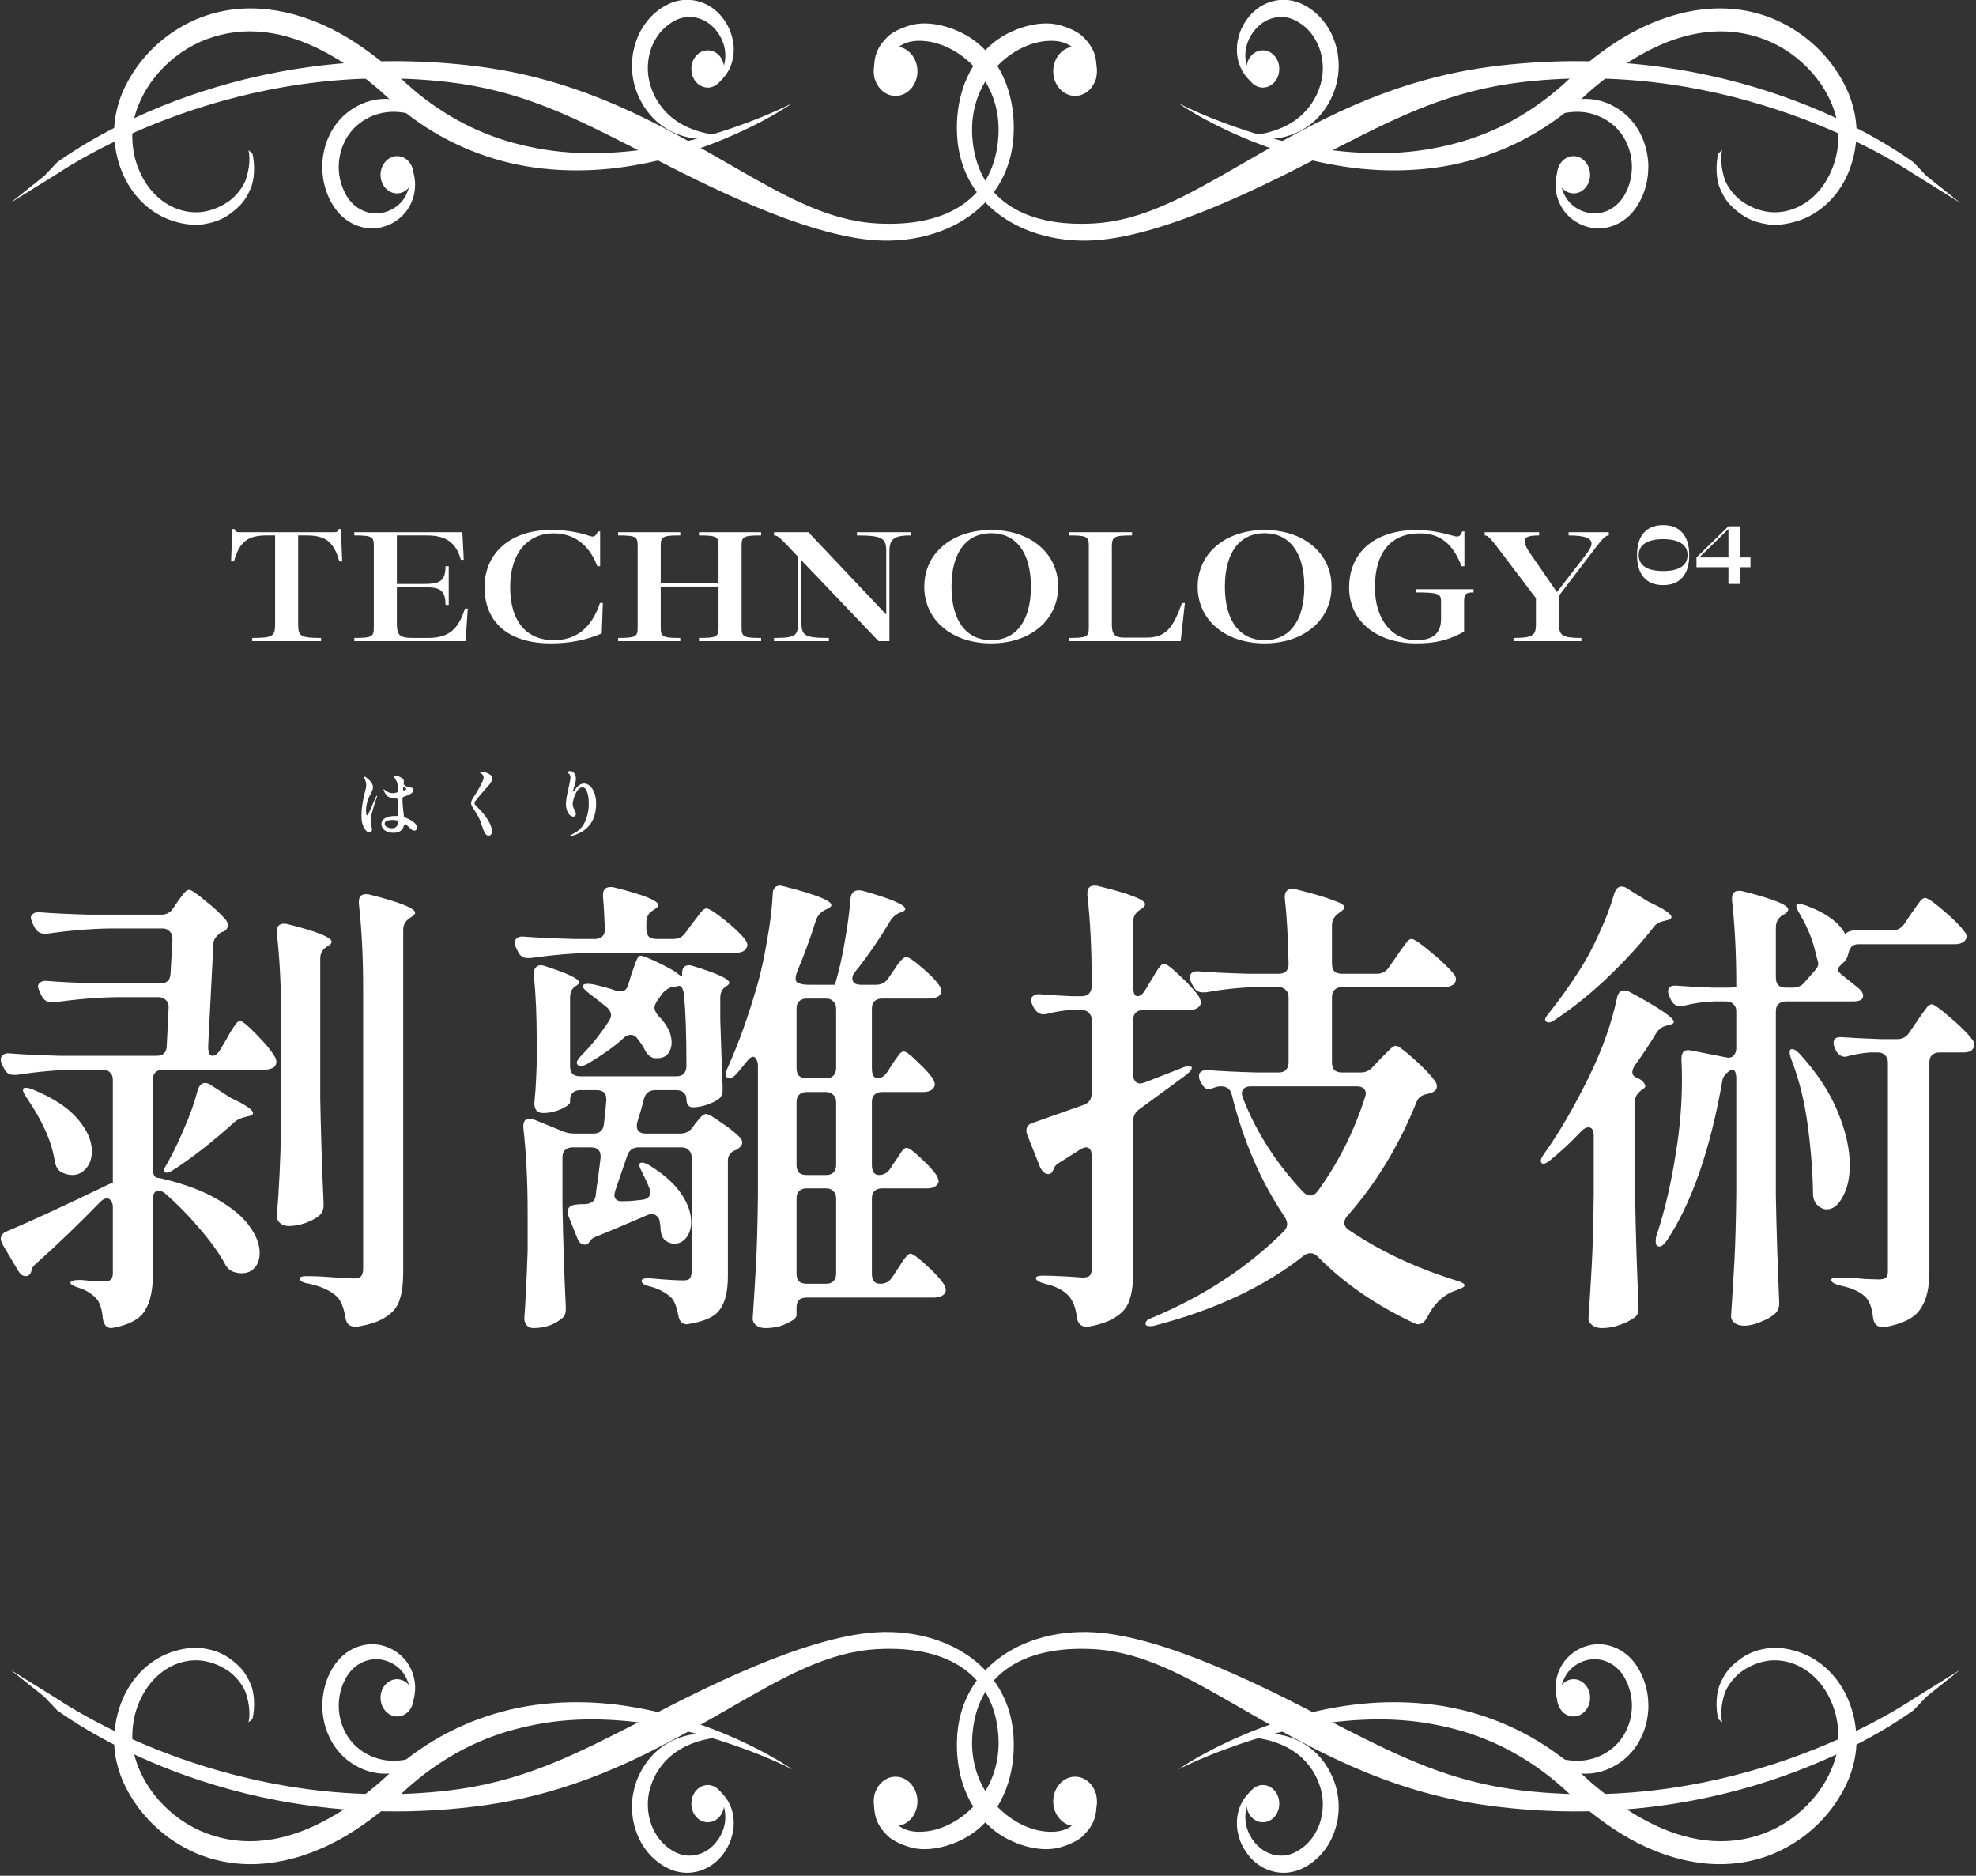
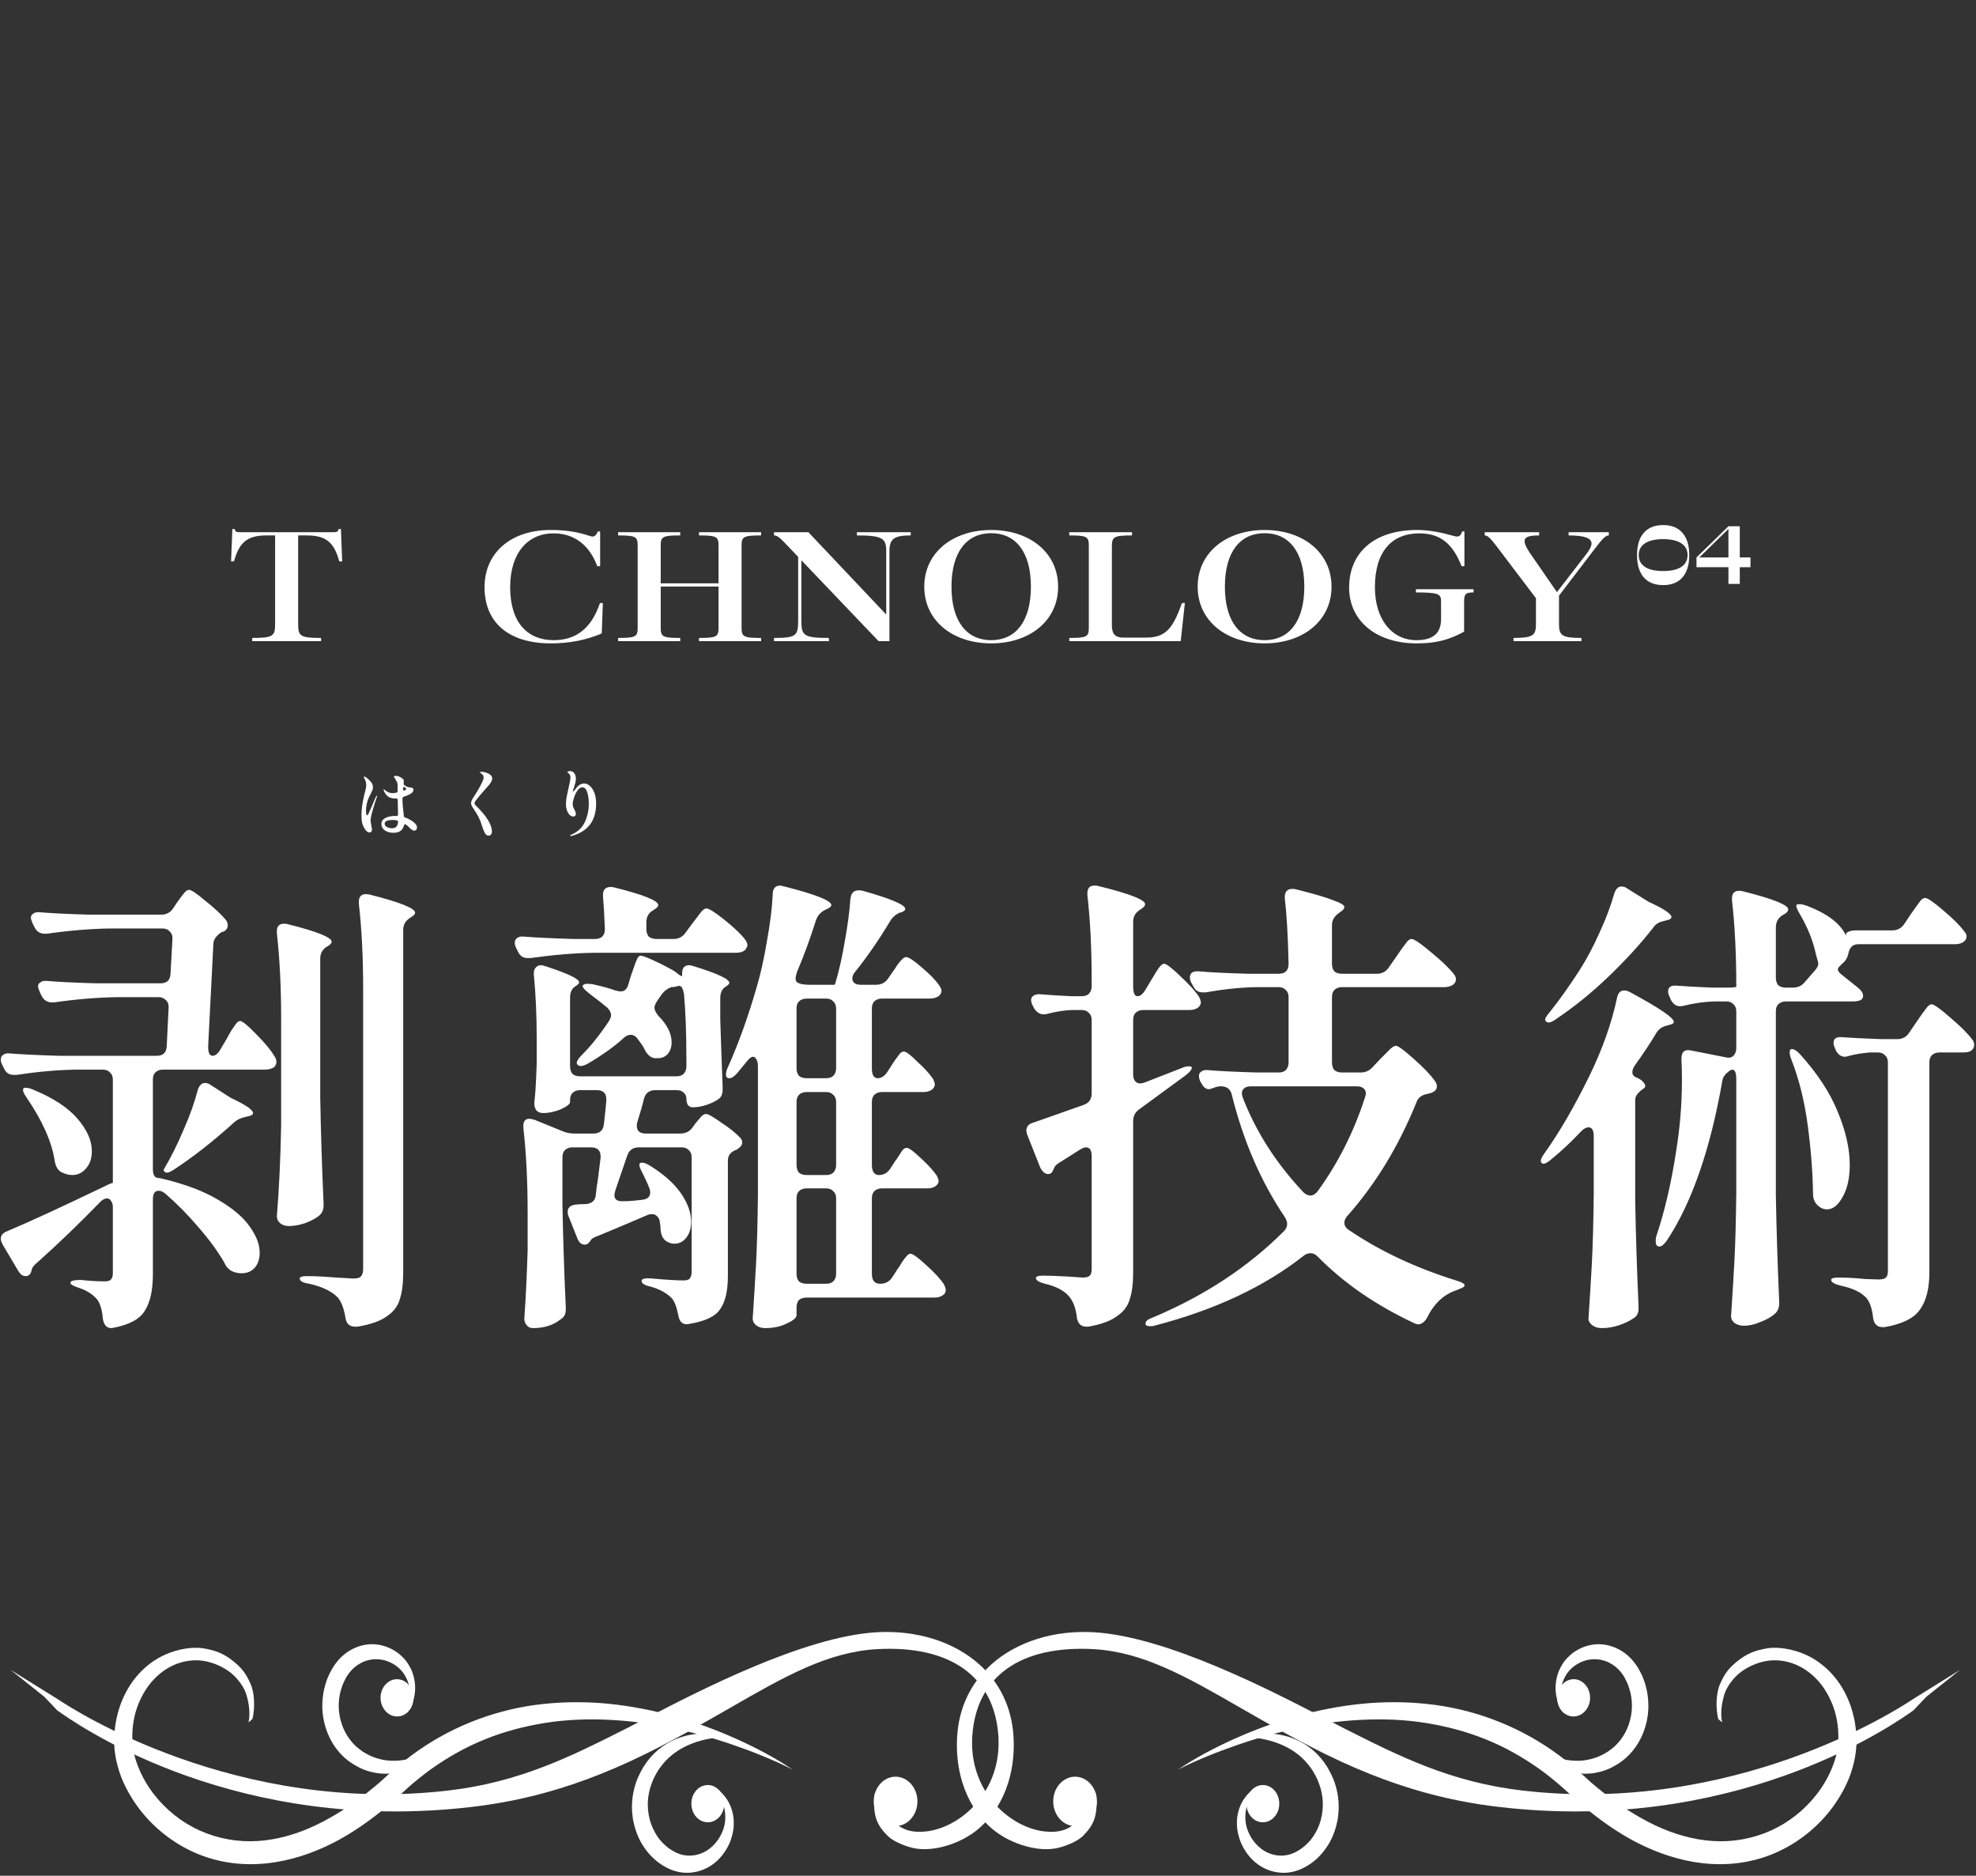
<svg xmlns="http://www.w3.org/2000/svg" width="373" height="354" viewBox="0 0 373 354" fill="none">
  <rect x="0" y="0" width="373" height="354" fill="#333333" stroke="none" />
  <g clip-path="url(#clip0_623_7065)">
    <path d="M138.83 328.1C135.07 326.42 131.22 325.02 127.24 323.89C123.26 322.79 119.17 321.99 115.03 321.56C110.89 321.15 106.7 321.14 102.52 321.59C94.17 322.47 85.94 325.5 78.97 330.36C77.23 331.56 75.56 332.9 73.97 334.29C73.17 335 72.44 335.68 71.73 336.33C70.97 336.98 70.22 337.61 69.44 338.22C66.37 340.69 63.05 342.81 59.58 344.48C56.11 346.12 52.4 347.22 48.65 347.45C44.9 347.69 41.15 347.01 37.76 345.5C34.35 343.97 31.31 341.56 29.01 338.57C27.86 337.08 26.91 335.44 26.2 333.72C25.48 332 25.02 330.18 24.98 328.4C24.92 326.51 25.14 324.65 25.68 322.86C26.23 321.08 27.08 319.38 28.21 317.91C29.35 316.45 30.79 315.22 32.43 314.42C34.06 313.61 35.92 313.23 37.76 313.37C39.6 313.54 41.42 314.22 43.02 315.3C44.63 316.39 45.84 318.09 46.35 319.36C46.8 320.61 47.39 323.13 46.9 325.06C47.16 324.86 47.41 324.64 47.65 324.41C48.15 322.38 48.08 319.47 47.27 317.74C46.38 315.73 45.58 314.74 43.92 313.42C42.24 312.09 40.68 311.46 38.47 311.1C36.29 310.71 33.49 311.29 31.43 312.16C29.36 313.03 27.52 314.41 26.04 316.08C23.06 319.44 21.6 323.98 21.55 328.41C21.52 330.73 22.02 332.97 22.76 335.06C23.54 337.16 24.65 339.11 25.93 340.9C28.53 344.47 32.03 347.39 36 349.29C40 351.23 44.5 352.03 48.88 351.78C53.28 351.54 57.51 350.31 61.43 348.51C65.32 346.72 68.87 344.31 72.15 341.67C72.97 340.99 73.78 340.31 74.57 339.61C75.37 338.91 76.11 338.19 76.82 337.55C78.29 336.23 79.82 335 81.4 333.86C84.59 331.6 88.02 329.66 91.64 328.22C95.26 326.75 99.09 325.77 102.97 325.15C106.86 324.54 110.84 324.38 114.81 324.57C118.8 324.75 122.79 325.27 126.71 326.1C130.64 326.89 134.55 327.98 138.37 329.3C140.28 329.96 142.18 330.66 144.06 331.44C145.93 332.21 147.81 333.04 149.61 333.96C146.23 331.68 142.57 329.78 138.84 328.1H138.83Z" fill="white" />
    <path d="M137.571 327.81C135.171 327.83 132.831 328.2 130.661 329.04C128.511 329.86 126.541 331.17 125.091 332.96C124.361 333.83 123.761 334.83 123.291 335.89C123.061 336.44 122.861 336.98 122.691 337.56C122.561 338.08 122.431 338.67 122.361 339.23C122.091 341.5 122.531 343.87 123.611 345.79C124.131 346.76 124.821 347.61 125.621 348.31C126.011 348.66 126.441 348.97 126.881 349.23C127.111 349.38 127.351 349.49 127.571 349.61L127.751 349.69L127.921 349.76C128.031 349.8 128.141 349.85 128.261 349.89C130.121 350.54 132.241 350.18 133.921 348.91C134.751 348.28 135.481 347.43 136.011 346.43C136.551 345.43 136.901 344.29 136.911 343.1C136.941 341.91 136.671 340.68 136.121 339.58C135.561 338.48 134.721 337.53 133.681 336.86C134.251 337.01 134.831 337.29 135.351 337.65C135.891 338.01 136.381 338.47 136.801 339.02C137.691 340.09 138.251 341.49 138.451 343C138.531 343.74 138.531 344.53 138.431 345.3C138.391 345.49 138.371 345.67 138.321 345.87L138.251 346.17L138.191 346.41C138.101 346.81 137.971 347.14 137.851 347.51C137.301 348.89 136.451 350.16 135.391 351.16C133.271 353.15 130.241 353.94 127.511 353.14C127.331 353.09 127.181 353.03 127.001 352.98L126.731 352.88L126.491 352.78C126.161 352.64 125.851 352.48 125.551 352.32C124.931 351.97 124.331 351.57 123.791 351.1C122.681 350.18 121.741 349.01 120.991 347.69C120.261 346.36 119.761 344.89 119.481 343.35C119.241 341.82 119.221 340.24 119.481 338.72C119.611 337.94 119.791 337.22 120.041 336.47C120.261 335.79 120.581 335.11 120.911 334.45C121.571 333.15 122.441 331.97 123.411 330.99C125.391 329.02 127.851 327.86 130.301 327.4C131.521 327.17 132.771 327.09 134.001 327.18C135.221 327.25 136.411 327.47 137.581 327.84L137.571 327.81Z" fill="white" />
    <path d="M136.7 340.69C136.56 342.64 135.06 344.07 133.35 343.9C131.65 343.75 130.37 342.05 130.52 340.11C130.65 338.17 132.16 336.73 133.87 336.9C135.56 337.05 136.84 338.77 136.7 340.69Z" fill="white" />
    <path d="M84.36 328.53C82.33 329.99 80.2 331.13 77.97 331.76C75.76 332.4 73.49 332.52 71.4 331.91C70.37 331.63 69.39 331.16 68.47 330.57C68.01 330.25 67.59 329.92 67.16 329.55C66.8 329.2 66.4 328.77 66.08 328.35C64.75 326.62 63.98 324.37 63.94 322.1C63.92 320.96 64.08 319.82 64.41 318.75C64.57 318.21 64.77 317.69 65.03 317.19C65.15 316.93 65.29 316.69 65.42 316.45L65.54 316.27L65.64 316.12C65.72 316.02 65.79 315.9 65.87 315.8C67.1 314.12 69.05 313.1 71.09 313.14C72.08 313.15 73.1 313.41 74.04 313.93C74.97 314.43 75.82 315.17 76.4 316.15C76.99 317.12 77.37 318.33 77.45 319.59C77.51 320.86 77.26 322.17 76.72 323.38C77.13 322.9 77.47 322.31 77.73 321.69C78 321.06 78.2 320.37 78.29 319.65C78.49 318.22 78.29 316.69 77.72 315.31C77.43 314.64 77.04 313.98 76.6 313.4C76.48 313.26 76.36 313.12 76.23 312.98L76.03 312.77L75.86 312.61C75.6 312.33 75.32 312.13 75.04 311.91C73.92 311.09 72.59 310.55 71.22 310.37C68.48 310.01 65.55 311.21 63.65 313.57C63.52 313.72 63.41 313.86 63.31 314.01L63.13 314.26L62.98 314.49C62.78 314.81 62.59 315.12 62.42 315.45C62.06 316.13 61.76 316.82 61.53 317.56C61.05 319.02 60.83 320.58 60.84 322.14C60.87 323.69 61.16 325.24 61.69 326.69C62.22 328.12 62.97 329.46 63.93 330.57C64.41 331.14 64.91 331.64 65.49 332.1C66.01 332.53 66.6 332.92 67.2 333.25C68.37 333.94 69.68 334.39 70.97 334.6C73.58 335.04 76.2 334.49 78.48 333.36C79.61 332.81 80.7 332.09 81.68 331.27C82.67 330.45 83.57 329.54 84.36 328.51V328.53Z" fill="white" />
    <path d="M77.389 318.28C76.339 316.73 74.369 316.46 73.039 317.65C71.679 318.83 71.429 321.04 72.499 322.58C73.559 324.12 75.519 324.4 76.869 323.21C78.219 322.03 78.459 319.8 77.399 318.29L77.389 318.28Z" fill="white" />
    <path d="M164.93 339.97C164.93 337.4 166.77 335.31 169.05 335.31C171.33 335.31 173.18 337.4 173.18 339.97C173.18 342.54 171.32 344.63 169.05 344.63C166.78 344.63 164.93 342.54 164.93 339.97V339.97Z" fill="white" />
    <path d="M167.65 346.57C165.67 344.6 164.59 342.79 165.15 338.39C167.94 343.43 169.61 346.26 174.91 345.63C181.27 344.88 189.13 338.2 188.46 327.67C187.71 316.21 179.16 310.48 165.53 311.24C156.25 311.77 148.11 316.39 137.82 322.32C133.16 325 127.88 328.04 121.96 330.97C106.18 338.76 94.38 340.63 84.93 341.43C41.95 345.06 13.92 325.01 10.8 322.79L8.36 320.22L2 315.15L10.93 320.7C14.28 322.95 44.83 342.51 84.55 337.93C98.15 336.36 107.88 331.43 118.21 326.22L119.63 325.49L122.57 323.97C131.99 319.1 151.62 308.93 165.32 308.06C172.98 307.58 180.13 309.82 184.96 314.21C188.83 317.73 190.97 322.37 191.31 327.63C191.78 334.7 189.37 341.56 184.14 345.6C180.99 348.02 176.04 349.62 172.28 348.75C170.74 348.39 168.61 347.5 167.65 346.56V346.57Z" fill="white" />
-     <path d="M233.161 328.1C236.921 326.42 240.771 325.02 244.751 323.89C248.731 322.79 252.821 321.99 256.961 321.56C261.101 321.15 265.291 321.14 269.471 321.59C277.821 322.47 286.051 325.5 293.021 330.36C294.761 331.56 296.431 332.9 298.021 334.29C298.821 335 299.551 335.68 300.261 336.33C301.021 336.98 301.771 337.61 302.551 338.22C305.621 340.69 308.941 342.81 312.411 344.48C315.881 346.12 319.601 347.22 323.341 347.45C327.091 347.69 330.841 347.01 334.231 345.5C337.641 343.97 340.681 341.56 342.981 338.57C344.131 337.08 345.081 335.44 345.791 333.72C346.511 332 346.971 330.18 347.011 328.4C347.071 326.51 346.851 324.65 346.311 322.86C345.761 321.08 344.911 319.38 343.781 317.91C342.641 316.45 341.201 315.22 339.561 314.42C337.931 313.61 336.071 313.23 334.231 313.37C332.391 313.54 330.571 314.22 328.971 315.3C327.361 316.39 326.151 318.09 325.641 319.36C325.191 320.61 324.601 323.13 325.091 325.06C324.831 324.86 324.581 324.64 324.341 324.41C323.841 322.38 323.911 319.47 324.721 317.74C325.611 315.73 326.411 314.74 328.071 313.42C329.751 312.09 331.311 311.46 333.521 311.1C335.701 310.71 338.501 311.29 340.561 312.16C342.631 313.03 344.471 314.41 345.951 316.08C348.931 319.44 350.391 323.98 350.441 328.41C350.471 330.73 349.971 332.97 349.231 335.06C348.451 337.16 347.341 339.11 346.061 340.9C343.461 344.47 339.971 347.39 335.991 349.29C331.991 351.23 327.491 352.03 323.111 351.78C318.711 351.54 314.481 350.31 310.561 348.51C306.671 346.72 303.121 344.31 299.841 341.67C299.021 340.99 298.211 340.31 297.421 339.61C296.621 338.91 295.881 338.19 295.171 337.55C293.701 336.23 292.171 335 290.591 333.86C287.401 331.6 283.971 329.66 280.351 328.22C276.731 326.75 272.901 325.77 269.021 325.15C265.131 324.54 261.151 324.38 257.181 324.57C253.191 324.75 249.201 325.27 245.281 326.1C241.351 326.89 237.441 327.98 233.621 329.3C231.711 329.96 229.811 330.66 227.931 331.44C226.061 332.21 224.181 333.04 222.381 333.96C225.771 331.68 229.421 329.78 233.151 328.1H233.161Z" fill="white" />
+     <path d="M233.161 328.1C236.921 326.42 240.771 325.02 244.751 323.89C248.731 322.79 252.821 321.99 256.961 321.56C261.101 321.15 265.291 321.14 269.471 321.59C277.821 322.47 286.051 325.5 293.021 330.36C294.761 331.56 296.431 332.9 298.021 334.29C298.821 335 299.551 335.68 300.261 336.33C301.021 336.98 301.771 337.61 302.551 338.22C305.621 340.69 308.941 342.81 312.411 344.48C315.881 346.12 319.601 347.22 323.341 347.45C327.091 347.69 330.841 347.01 334.231 345.5C337.641 343.97 340.681 341.56 342.981 338.57C344.131 337.08 345.081 335.44 345.791 333.72C346.511 332 346.971 330.18 347.011 328.4C347.071 326.51 346.851 324.65 346.311 322.86C345.761 321.08 344.911 319.38 343.781 317.91C342.641 316.45 341.201 315.22 339.561 314.42C337.931 313.61 336.071 313.23 334.231 313.37C332.391 313.54 330.571 314.22 328.971 315.3C327.361 316.39 326.151 318.09 325.641 319.36C325.191 320.61 324.601 323.13 325.091 325.06C324.831 324.86 324.581 324.64 324.341 324.41C323.841 322.38 323.911 319.47 324.721 317.74C325.611 315.73 326.411 314.74 328.071 313.42C329.751 312.09 331.311 311.46 333.521 311.1C335.701 310.71 338.501 311.29 340.561 312.16C342.631 313.03 344.471 314.41 345.951 316.08C348.931 319.44 350.391 323.98 350.441 328.41C350.471 330.73 349.971 332.97 349.231 335.06C348.451 337.16 347.341 339.11 346.061 340.9C343.461 344.47 339.971 347.39 335.991 349.29C331.991 351.23 327.491 352.03 323.111 351.78C318.711 351.54 314.481 350.31 310.561 348.51C306.671 346.72 303.121 344.31 299.841 341.67C296.621 338.91 295.881 338.19 295.171 337.55C293.701 336.23 292.171 335 290.591 333.86C287.401 331.6 283.971 329.66 280.351 328.22C276.731 326.75 272.901 325.77 269.021 325.15C265.131 324.54 261.151 324.38 257.181 324.57C253.191 324.75 249.201 325.27 245.281 326.1C241.351 326.89 237.441 327.98 233.621 329.3C231.711 329.96 229.811 330.66 227.931 331.44C226.061 332.21 224.181 333.04 222.381 333.96C225.771 331.68 229.421 329.78 233.151 328.1H233.161Z" fill="white" />
    <path d="M234.42 327.81C236.82 327.83 239.16 328.2 241.33 329.04C243.48 329.86 245.45 331.17 246.9 332.96C247.63 333.83 248.23 334.83 248.7 335.89C248.93 336.44 249.13 336.98 249.3 337.56C249.43 338.08 249.56 338.67 249.63 339.23C249.9 341.5 249.46 343.87 248.38 345.79C247.86 346.76 247.17 347.61 246.37 348.31C245.98 348.66 245.55 348.97 245.11 349.23C244.88 349.38 244.64 349.49 244.42 349.61L244.24 349.69L244.07 349.76C243.96 349.8 243.85 349.85 243.73 349.89C241.87 350.54 239.75 350.18 238.07 348.91C237.24 348.28 236.51 347.43 235.98 346.43C235.44 345.43 235.09 344.29 235.08 343.1C235.05 341.91 235.32 340.68 235.87 339.58C236.43 338.48 237.27 337.53 238.31 336.86C237.74 337.01 237.16 337.29 236.64 337.65C236.1 338.01 235.61 338.47 235.19 339.02C234.3 340.09 233.74 341.49 233.54 343C233.46 343.74 233.46 344.53 233.56 345.3C233.6 345.49 233.62 345.67 233.67 345.87L233.74 346.17L233.8 346.41C233.89 346.81 234.02 347.14 234.14 347.51C234.69 348.89 235.54 350.16 236.6 351.16C238.72 353.15 241.75 353.94 244.48 353.14C244.66 353.09 244.81 353.03 244.99 352.98L245.26 352.88L245.5 352.78C245.83 352.64 246.14 352.48 246.44 352.32C247.06 351.97 247.66 351.57 248.2 351.1C249.31 350.18 250.25 349.01 251 347.69C251.73 346.36 252.23 344.89 252.51 343.35C252.75 341.82 252.77 340.24 252.51 338.72C252.38 337.94 252.2 337.22 251.95 336.47C251.73 335.79 251.41 335.11 251.08 334.45C250.42 333.15 249.55 331.97 248.58 330.99C246.6 329.02 244.14 327.86 241.69 327.4C240.47 327.17 239.22 327.09 237.99 327.18C236.77 327.25 235.58 327.47 234.41 327.84L234.42 327.81Z" fill="white" />
    <path d="M235.292 340.69C235.432 342.64 236.932 344.07 238.642 343.9C240.342 343.75 241.622 342.05 241.472 340.11C241.342 338.17 239.832 336.73 238.122 336.9C236.432 337.05 235.152 338.77 235.292 340.69Z" fill="white" />
    <path d="M287.631 328.53C289.661 329.99 291.791 331.13 294.021 331.76C296.231 332.4 298.501 332.52 300.591 331.91C301.621 331.63 302.601 331.16 303.521 330.57C303.981 330.25 304.401 329.92 304.831 329.55C305.191 329.2 305.591 328.77 305.911 328.35C307.241 326.62 308.011 324.37 308.051 322.1C308.071 320.96 307.911 319.82 307.581 318.75C307.421 318.21 307.221 317.69 306.961 317.19C306.841 316.93 306.701 316.69 306.571 316.45L306.461 316.27L306.361 316.12C306.281 316.02 306.211 315.9 306.131 315.8C304.901 314.12 302.951 313.1 300.911 313.14C299.921 313.15 298.901 313.41 297.961 313.93C297.031 314.43 296.181 315.17 295.601 316.15C295.011 317.12 294.621 318.33 294.551 319.59C294.491 320.86 294.741 322.17 295.281 323.38C294.871 322.9 294.531 322.31 294.271 321.69C294.001 321.06 293.801 320.37 293.711 319.65C293.511 318.22 293.711 316.69 294.281 315.31C294.571 314.64 294.961 313.98 295.401 313.4C295.521 313.26 295.641 313.12 295.771 312.98L295.971 312.77L296.141 312.61C296.401 312.33 296.681 312.13 296.961 311.91C298.081 311.09 299.411 310.55 300.781 310.37C303.521 310.01 306.451 311.21 308.351 313.57C308.481 313.72 308.591 313.86 308.691 314.01L308.871 314.26L309.021 314.49C309.221 314.81 309.411 315.12 309.581 315.45C309.941 316.13 310.241 316.82 310.471 317.56C310.951 319.02 311.171 320.58 311.161 322.14C311.131 323.69 310.841 325.24 310.311 326.69C309.781 328.12 309.031 329.46 308.071 330.57C307.591 331.14 307.091 331.64 306.511 332.1C305.991 332.53 305.401 332.92 304.801 333.25C303.631 333.94 302.321 334.39 301.031 334.6C298.421 335.04 295.801 334.49 293.521 333.36C292.391 332.81 291.301 332.09 290.321 331.27C289.331 330.45 288.431 329.54 287.641 328.51L287.631 328.53Z" fill="white" />
    <path d="M294.601 318.28C295.651 316.73 297.621 316.46 298.951 317.65C300.311 318.83 300.561 321.04 299.491 322.58C298.431 324.12 296.471 324.4 295.121 323.21C293.771 322.03 293.531 319.8 294.591 318.29L294.601 318.28Z" fill="white" />
    <path d="M207.061 339.97C207.061 337.4 205.221 335.31 202.941 335.31C200.661 335.31 198.811 337.4 198.811 339.97C198.811 342.54 200.671 344.63 202.941 344.63C205.211 344.63 207.061 342.54 207.061 339.97V339.97Z" fill="white" />
    <path d="M204.341 346.57C206.321 344.6 207.401 342.79 206.841 338.39C204.051 343.43 202.381 346.26 197.081 345.63C190.721 344.88 182.861 338.2 183.531 327.67C184.281 316.21 192.831 310.48 206.461 311.24C215.741 311.77 223.881 316.39 234.171 322.32C238.831 325 244.111 328.04 250.031 330.97C265.811 338.76 277.611 340.63 287.061 341.43C330.041 345.06 358.061 325.01 361.191 322.79L363.631 320.22L369.991 315.15L361.061 320.7C357.711 322.95 327.161 342.51 287.441 337.93C273.841 336.36 264.111 331.43 253.781 326.22L252.361 325.49L249.421 323.97C240.001 319.1 220.371 308.93 206.671 308.06C199.011 307.58 191.861 309.82 187.031 314.21C183.161 317.73 181.021 322.37 180.681 327.63C180.211 334.7 182.621 341.56 187.851 345.6C191.001 348.02 195.951 349.62 199.711 348.75C201.251 348.39 203.381 347.5 204.341 346.56V346.57Z" fill="white" />
  </g>
  <g clip-path="url(#clip1_623_7065)">
    <path d="M233.16 25.31C236.92 26.99 240.77 28.39 244.75 29.52C248.73 30.62 252.82 31.42 256.96 31.85C261.1 32.26 265.29 32.27 269.47 31.82C277.82 30.94 286.05 27.91 293.02 23.05C294.76 21.85 296.43 20.51 298.02 19.12C298.82 18.41 299.55 17.73 300.26 17.08C301.02 16.43 301.77 15.8 302.55 15.19C305.62 12.72 308.94 10.6 312.41 8.93C315.88 7.29 319.59 6.19 323.34 5.96C327.09 5.72 330.84 6.4 334.23 7.91C337.64 9.44 340.68 11.85 342.98 14.84C344.13 16.33 345.08 17.97 345.79 19.69C346.51 21.41 346.97 23.23 347.01 25.01C347.07 26.9 346.85 28.76 346.31 30.55C345.76 32.33 344.91 34.03 343.78 35.5C342.64 36.96 341.2 38.19 339.56 38.99C337.93 39.8 336.07 40.18 334.23 40.04C332.39 39.87 330.57 39.19 328.97 38.11C327.36 37.02 326.15 35.32 325.64 34.05C325.19 32.8 324.6 30.28 325.09 28.35C324.83 28.55 324.58 28.77 324.34 29C323.84 31.03 323.91 33.94 324.72 35.67C325.61 37.68 326.41 38.67 328.07 39.99C329.75 41.32 331.31 41.95 333.52 42.31C335.7 42.7 338.5 42.12 340.56 41.25C342.63 40.38 344.47 39 345.95 37.33C348.93 33.97 350.39 29.43 350.44 25C350.47 22.68 349.97 20.44 349.23 18.35C348.45 16.25 347.34 14.3 346.06 12.51C343.46 8.94 339.96 6.02 335.99 4.12C331.99 2.18 327.49 1.38 323.11 1.63C318.71 1.87 314.48 3.1 310.56 4.9C306.67 6.69 303.12 9.1 299.84 11.74C299.02 12.42 298.21 13.1 297.42 13.8C296.62 14.5 295.88 15.22 295.17 15.86C293.7 17.18 292.17 18.41 290.59 19.55C287.4 21.81 283.97 23.75 280.35 25.19C276.73 26.66 272.9 27.64 269.02 28.26C265.13 28.87 261.15 29.03 257.18 28.84C253.19 28.66 249.2 28.14 245.28 27.31C241.35 26.52 237.44 25.43 233.62 24.11C231.71 23.45 229.81 22.75 227.93 21.97C226.06 21.2 224.18 20.37 222.38 19.45C225.76 21.73 229.42 23.63 233.15 25.31L233.16 25.31Z" fill="white" />
    <path d="M234.42 25.6C236.82 25.58 239.16 25.21 241.33 24.37C243.48 23.55 245.45 22.24 246.9 20.45C247.63 19.58 248.23 18.58 248.7 17.52C248.93 16.97 249.13 16.43 249.3 15.85C249.43 15.33 249.56 14.74 249.63 14.18C249.9 11.91 249.46 9.54 248.38 7.62C247.86 6.65 247.17 5.8 246.37 5.1C245.98 4.75 245.55 4.44 245.11 4.18C244.88 4.03 244.64 3.92 244.42 3.8L244.24 3.72L244.07 3.65C243.96 3.61 243.85 3.56 243.73 3.52C241.87 2.87 239.75 3.23 238.07 4.5C237.24 5.13 236.51 5.98 235.98 6.98C235.44 7.98 235.09 9.12 235.08 10.31C235.05 11.5 235.32 12.73 235.87 13.83C236.43 14.93 237.27 15.88 238.31 16.55C237.74 16.4 237.16 16.12 236.64 15.76C236.1 15.4 235.61 14.94 235.19 14.39C234.3 13.32 233.74 11.92 233.54 10.41C233.46 9.67 233.46 8.88 233.56 8.11C233.6 7.92 233.62 7.74 233.67 7.54L233.74 7.24L233.8 7C233.89 6.6 234.02 6.27 234.14 5.9C234.69 4.52 235.54 3.25 236.6 2.25C238.72 0.26 241.75 -0.53 244.48 0.27C244.66 0.32 244.81 0.38 244.99 0.43L245.26 0.53L245.5 0.63C245.83 0.77 246.14 0.93 246.44 1.09C247.06 1.44 247.66 1.84 248.2 2.31C249.31 3.23 250.25 4.4 251 5.72C251.73 7.05 252.23 8.52 252.51 10.06C252.75 11.59 252.77 13.17 252.51 14.69C252.38 15.47 252.2 16.19 251.95 16.94C251.73 17.62 251.41 18.3 251.08 18.96C250.42 20.26 249.55 21.44 248.58 22.42C246.6 24.39 244.14 25.55 241.69 26.01C240.47 26.24 239.22 26.32 237.99 26.23C236.77 26.16 235.58 25.94 234.41 25.57L234.42 25.6Z" fill="white" />
    <path d="M235.29 12.72C235.43 10.77 236.93 9.34 238.64 9.51C240.34 9.66 241.62 11.36 241.47 13.3C241.34 15.24 239.83 16.68 238.12 16.51C236.43 16.36 235.15 14.64 235.29 12.72Z" fill="white" />
    <path d="M287.63 24.88C289.66 23.42 291.79 22.28 294.02 21.65C296.23 21.01 298.5 20.89 300.59 21.5C301.62 21.78 302.6 22.25 303.52 22.84C303.98 23.16 304.4 23.49 304.83 23.86C305.19 24.21 305.59 24.64 305.91 25.06C307.24 26.79 308.01 29.04 308.05 31.31C308.07 32.45 307.91 33.59 307.58 34.66C307.42 35.2 307.22 35.72 306.96 36.22C306.84 36.48 306.7 36.72 306.57 36.96L306.45 37.14L306.35 37.29C306.27 37.39 306.2 37.51 306.12 37.61C304.89 39.29 302.94 40.31 300.9 40.27C299.91 40.26 298.89 40 297.95 39.48C297.02 38.98 296.17 38.24 295.59 37.26C295 36.29 294.62 35.08 294.54 33.82C294.48 32.55 294.73 31.24 295.27 30.03C294.86 30.51 294.52 31.1 294.26 31.72C293.99 32.35 293.79 33.04 293.7 33.76C293.5 35.19 293.7 36.72 294.27 38.1C294.56 38.77 294.95 39.43 295.39 40.01C295.51 40.15 295.63 40.29 295.76 40.43L295.96 40.64L296.13 40.8C296.39 41.08 296.67 41.28 296.95 41.5C298.07 42.32 299.4 42.86 300.77 43.04C303.51 43.4 306.44 42.2 308.34 39.84C308.47 39.69 308.58 39.55 308.68 39.4L308.86 39.15L309.01 38.92C309.21 38.6 309.4 38.29 309.57 37.96C309.93 37.28 310.23 36.59 310.46 35.85C310.94 34.39 311.16 32.83 311.15 31.27C311.12 29.72 310.83 28.17 310.3 26.72C309.77 25.29 309.02 23.95 308.06 22.84C307.58 22.27 307.08 21.77 306.5 21.31C305.98 20.88 305.39 20.49 304.79 20.16C303.62 19.47 302.31 19.02 301.02 18.81C298.41 18.37 295.79 18.92 293.51 20.05C292.38 20.6 291.29 21.32 290.31 22.14C289.32 22.96 288.42 23.87 287.63 24.9L287.63 24.88Z" fill="white" />
    <path d="M294.601 35.13C295.651 36.68 297.621 36.95 298.951 35.76C300.311 34.58 300.561 32.37 299.491 30.83C298.431 29.29 296.471 29.01 295.121 30.2C293.771 31.38 293.531 33.61 294.591 35.12L294.601 35.13Z" fill="white" />
    <path d="M207.061 13.44C207.061 16.01 205.221 18.1 202.941 18.1C200.661 18.1 198.811 16.01 198.811 13.44C198.811 10.87 200.671 8.78 202.941 8.78C205.211 8.78 207.061 10.87 207.061 13.44V13.44Z" fill="white" />
    <path d="M204.34 6.84C206.32 8.81 207.4 10.62 206.84 15.02C204.05 9.98 202.38 7.15 197.08 7.78C190.72 8.53 182.86 15.21 183.53 25.74C184.28 37.2 192.83 42.93 206.46 42.17C215.74 41.64 223.88 37.02 234.17 31.09C238.83 28.41 244.11 25.37 250.03 22.44C265.81 14.65 277.61 12.78 287.06 11.98C330.04 8.35 358.07 28.4 361.19 30.62L363.63 33.19L369.99 38.26L361.06 32.71C357.71 30.46 327.16 10.9 287.44 15.48C273.84 17.05 264.11 21.98 253.78 27.19L252.36 27.92L249.42 29.44C240 34.31 220.37 44.48 206.67 45.35C199.01 45.83 191.86 43.59 187.03 39.2C183.16 35.68 181.02 31.04 180.68 25.78C180.21 18.71 182.62 11.85 187.85 7.81C191 5.39 195.95 3.79 199.71 4.66C201.25 5.02 203.38 5.91 204.34 6.85L204.34 6.84Z" fill="white" />
    <path d="M138.829 25.31C135.069 26.99 131.219 28.39 127.239 29.52C123.259 30.62 119.169 31.42 115.029 31.85C110.889 32.26 106.699 32.27 102.519 31.82C94.169 30.94 85.939 27.91 78.969 23.05C77.229 21.85 75.559 20.51 73.969 19.12C73.169 18.41 72.439 17.73 71.729 17.08C70.969 16.43 70.219 15.8 69.439 15.19C66.369 12.72 63.049 10.6 59.579 8.93C56.109 7.29 52.389 6.19 48.649 5.96C44.899 5.72 41.149 6.4 37.759 7.91C34.349 9.44 31.309 11.85 29.009 14.84C27.859 16.33 26.909 17.97 26.199 19.69C25.479 21.41 25.019 23.23 24.979 25.01C24.919 26.9 25.139 28.76 25.679 30.55C26.229 32.33 27.079 34.03 28.209 35.5C29.349 36.96 30.789 38.19 32.429 38.99C34.059 39.8 35.919 40.18 37.759 40.04C39.599 39.87 41.419 39.19 43.019 38.11C44.629 37.02 45.839 35.32 46.349 34.05C46.799 32.8 47.389 30.28 46.899 28.35C47.159 28.55 47.409 28.77 47.649 29C48.149 31.03 48.079 33.94 47.269 35.67C46.379 37.68 45.579 38.67 43.919 39.99C42.239 41.32 40.679 41.95 38.469 42.31C36.289 42.7 33.489 42.12 31.429 41.25C29.359 40.38 27.519 39 26.039 37.33C23.059 33.97 21.599 29.43 21.549 25C21.519 22.68 22.019 20.44 22.759 18.35C23.539 16.25 24.649 14.3 25.929 12.51C28.529 8.94 32.019 6.02 35.999 4.12C39.999 2.18 44.499 1.38 48.879 1.63C53.279 1.87 57.509 3.1 61.429 4.9C65.319 6.69 68.869 9.1 72.149 11.74C72.969 12.42 73.779 13.1 74.569 13.8C75.369 14.5 76.109 15.22 76.819 15.86C78.289 17.18 79.819 18.41 81.399 19.55C84.589 21.81 88.019 23.75 91.639 25.19C95.259 26.66 99.089 27.64 102.969 28.26C106.859 28.87 110.839 29.03 114.809 28.84C118.799 28.66 122.789 28.14 126.709 27.31C130.639 26.52 134.549 25.43 138.369 24.11C140.279 23.45 142.179 22.75 144.059 21.97C145.929 21.2 147.809 20.37 149.609 19.45C146.219 21.73 142.569 23.63 138.839 25.31L138.829 25.31Z" fill="white" />
    <path d="M137.57 25.6C135.17 25.58 132.83 25.21 130.66 24.37C128.51 23.55 126.54 22.24 125.09 20.45C124.36 19.58 123.76 18.58 123.29 17.52C123.06 16.97 122.86 16.43 122.69 15.85C122.56 15.33 122.43 14.74 122.36 14.18C122.09 11.91 122.53 9.54 123.61 7.62C124.13 6.65 124.82 5.8 125.62 5.1C126.01 4.75 126.44 4.44 126.88 4.18C127.11 4.03 127.35 3.92 127.57 3.8L127.75 3.72L127.92 3.65C128.03 3.61 128.14 3.56 128.26 3.52C130.12 2.87 132.24 3.23 133.92 4.5C134.75 5.13 135.48 5.98 136.01 6.98C136.55 7.98 136.9 9.12 136.91 10.31C136.94 11.5 136.67 12.73 136.12 13.83C135.56 14.93 134.72 15.88 133.68 16.55C134.25 16.4 134.83 16.12 135.35 15.76C135.89 15.4 136.38 14.94 136.8 14.39C137.69 13.32 138.25 11.92 138.45 10.41C138.53 9.67 138.53 8.88 138.43 8.11C138.39 7.92 138.37 7.74 138.32 7.54L138.25 7.24L138.19 7C138.1 6.6 137.97 6.27 137.85 5.9C137.3 4.52 136.45 3.25 135.39 2.25C133.27 0.26 130.24 -0.53 127.51 0.27C127.33 0.32 127.18 0.38 127 0.43L126.73 0.53L126.49 0.63C126.16 0.77 125.85 0.93 125.55 1.09C124.93 1.44 124.33 1.84 123.79 2.31C122.68 3.23 121.74 4.4 120.99 5.72C120.26 7.05 119.76 8.52 119.48 10.06C119.24 11.59 119.22 13.17 119.48 14.69C119.61 15.47 119.79 16.19 120.04 16.94C120.26 17.62 120.58 18.3 120.91 18.96C121.57 20.26 122.44 21.44 123.41 22.42C125.39 24.39 127.85 25.55 130.3 26.01C131.52 26.24 132.77 26.32 134 26.23C135.22 26.16 136.41 25.94 137.58 25.57L137.57 25.6Z" fill="white" />
    <path d="M136.699 12.72C136.559 10.77 135.059 9.34 133.349 9.51C131.649 9.66 130.369 11.36 130.519 13.3C130.648 15.24 132.159 16.68 133.869 16.51C135.559 16.36 136.839 14.64 136.699 12.72Z" fill="white" />
    <path d="M84.359 24.88C82.329 23.42 80.199 22.28 77.969 21.65C75.759 21.01 73.489 20.89 71.399 21.5C70.369 21.78 69.389 22.25 68.469 22.84C68.009 23.16 67.589 23.49 67.159 23.86C66.799 24.21 66.399 24.64 66.079 25.06C64.749 26.79 63.979 29.04 63.939 31.31C63.919 32.45 64.079 33.59 64.409 34.66C64.569 35.2 64.769 35.72 65.029 36.22C65.149 36.48 65.289 36.72 65.419 36.96L65.529 37.14L65.629 37.29C65.709 37.39 65.779 37.51 65.859 37.61C67.089 39.29 69.039 40.31 71.079 40.27C72.069 40.26 73.089 40 74.029 39.48C74.959 38.98 75.809 38.24 76.389 37.26C76.979 36.29 77.369 35.08 77.439 33.82C77.499 32.55 77.249 31.24 76.709 30.03C77.119 30.51 77.459 31.1 77.719 31.72C77.989 32.35 78.189 33.04 78.279 33.76C78.479 35.19 78.279 36.72 77.709 38.1C77.419 38.77 77.029 39.43 76.589 40.01C76.469 40.15 76.349 40.29 76.219 40.43L76.019 40.64L75.849 40.8C75.589 41.08 75.309 41.28 75.029 41.5C73.909 42.32 72.579 42.86 71.209 43.04C68.469 43.4 65.539 42.2 63.639 39.84C63.509 39.69 63.399 39.55 63.299 39.4L63.119 39.15L62.969 38.92C62.769 38.6 62.579 38.29 62.409 37.96C62.049 37.28 61.749 36.59 61.519 35.85C61.039 34.39 60.819 32.83 60.829 31.27C60.859 29.72 61.149 28.17 61.679 26.72C62.209 25.29 62.959 23.95 63.919 22.84C64.399 22.27 64.899 21.77 65.479 21.31C65.999 20.88 66.589 20.49 67.189 20.16C68.359 19.47 69.669 19.02 70.959 18.81C73.569 18.37 76.189 18.92 78.469 20.05C79.599 20.6 80.689 21.32 81.669 22.14C82.659 22.96 83.559 23.87 84.349 24.9L84.359 24.88Z" fill="white" />
    <path d="M77.389 35.13C76.339 36.68 74.369 36.95 73.039 35.76C71.679 34.58 71.429 32.37 72.499 30.83C73.559 29.29 75.519 29.01 76.869 30.2C78.219 31.38 78.459 33.61 77.399 35.12L77.389 35.13Z" fill="white" />
    <path d="M164.93 13.44C164.93 16.01 166.77 18.1 169.05 18.1C171.33 18.1 173.18 16.01 173.18 13.44C173.18 10.87 171.32 8.78 169.05 8.78C166.78 8.78 164.93 10.87 164.93 13.44V13.44Z" fill="white" />
    <path d="M167.65 6.84C165.67 8.81 164.59 10.62 165.15 15.02C167.94 9.98 169.61 7.15 174.91 7.78C181.27 8.53 189.13 15.21 188.46 25.74C187.71 37.2 179.16 42.93 165.53 42.17C156.25 41.64 148.11 37.02 137.82 31.09C133.16 28.41 127.88 25.37 121.96 22.44C106.18 14.65 94.38 12.78 84.93 11.98C41.95 8.35 13.93 28.4 10.8 30.62L8.36 33.19L2 38.26L10.93 32.71C14.28 30.46 44.83 10.9 84.55 15.48C98.15 17.05 107.88 21.98 118.21 27.19L119.63 27.92L122.57 29.44C131.99 34.31 151.62 44.48 165.32 45.35C172.98 45.83 180.13 43.59 184.96 39.2C188.83 35.68 190.97 31.04 191.31 25.78C191.78 18.71 189.37 11.85 184.14 7.81C180.99 5.39 176.04 3.79 172.28 4.66C170.74 5.02 168.61 5.91 167.65 6.85L167.65 6.84Z" fill="white" />
  </g>
  <path d="M296.1 101.05C299.273 101.05 300.422 101.625 300.422 102.562C300.422 103.136 299.999 103.861 299.364 104.677L293.893 111.75L288.906 104.526C288.211 103.529 287.788 102.713 287.788 102.108C287.788 101.413 288.423 101.05 290.538 101.05V100.446H280.262V101.05C280.836 101.05 281.32 101.564 282.559 103.166L289.934 112.899V117.825C289.934 119.941 289.329 120.395 285.702 120.395V120.999H298.518V120.395C294.891 120.395 294.286 119.941 294.286 117.825V112.415L301.117 103.468C302.568 101.564 303.112 101.05 303.686 101.05V100.446H296.1V101.05Z" fill="white" />
  <path d="M267.395 121.422C270.991 121.422 273.41 120.818 276.372 119.216V113.503C276.372 112.113 276.674 111.811 278.155 111.811V111.206H267.274V111.811C271.384 111.811 272.019 112.052 272.019 113.413V116.858C272.019 119.548 270.447 120.818 267.364 120.818C262.8 120.818 259.536 116.949 259.536 110.843C259.536 104.133 262.68 100.658 267.939 100.658C271.868 100.658 274.256 102.622 275.888 106.854H276.432V100.295H276.009C275.797 100.96 275.495 101.262 275.011 101.262C274.407 101.262 271.324 100.023 267.485 100.023C259.536 100.023 254.67 104.164 254.67 110.904C254.67 117.191 259.808 121.422 267.395 121.422Z" fill="white" />
  <path d="M238.712 121.422C245.966 121.422 251.346 117.16 251.346 110.723C251.346 104.285 245.966 100.023 238.712 100.023C231.458 100.023 226.078 104.285 226.078 110.723C226.078 117.16 231.458 121.422 238.712 121.422ZM238.712 120.818C234.118 120.818 231.216 117.312 231.216 110.723C231.216 104.133 234.118 100.627 238.712 100.627C243.306 100.627 246.208 104.133 246.208 110.723C246.208 117.312 243.306 120.818 238.712 120.818Z" fill="white" />
  <path d="M222.878 120.999L223.664 113.805H223.12C221.397 118.611 220.037 120.334 216.35 120.334H212.058C210.486 120.334 209.882 119.669 209.882 117.946V103.166C209.882 101.292 210.275 101.05 213.69 101.05V100.446H201.842V101.05C205.106 101.05 205.529 101.262 205.529 102.924V118.521C205.529 120.183 205.106 120.395 201.842 120.395V120.999H222.878Z" fill="white" />
  <path d="M187.103 121.422C194.357 121.422 199.737 117.16 199.737 110.723C199.737 104.285 194.357 100.023 187.103 100.023C179.849 100.023 174.469 104.285 174.469 110.723C174.469 117.16 179.849 121.422 187.103 121.422ZM187.103 120.818C182.509 120.818 179.607 117.312 179.607 110.723C179.607 104.133 182.509 100.627 187.103 100.627C191.697 100.627 194.599 104.133 194.599 110.723C194.599 117.312 191.697 120.818 187.103 120.818Z" fill="white" />
  <path d="M161.758 101.05C166.594 101.05 167.289 101.594 167.289 104.012V115.982L152.6 100.446H146.102V101.05C146.767 101.05 147.22 101.474 148.792 103.136L150.666 105.101V117.1C150.666 120.002 150.303 120.395 146.102 120.395V120.999H156.469V120.395C151.663 120.395 151.27 119.941 151.27 117.1V105.735L165.839 120.999H167.894V104.012C167.894 101.594 168.922 101.05 171.914 101.05V100.446H161.758V101.05Z" fill="white" />
  <path d="M143.673 100.446H131.945V101.05C135.21 101.05 135.633 101.262 135.633 102.924V110.088H124.722V102.924C124.722 101.262 125.145 101.05 128.409 101.05V100.446H116.682V101.05C119.946 101.05 120.369 101.262 120.369 102.924V118.521C120.369 120.183 119.946 120.395 116.682 120.395V120.999H128.409V120.395C125.145 120.395 124.722 120.183 124.722 118.521V110.692H135.633V118.521C135.633 120.183 135.21 120.395 131.945 120.395V120.999H143.673V120.395C140.408 120.395 139.985 120.183 139.985 118.521V102.924C139.985 101.262 140.408 101.05 143.673 101.05V100.446Z" fill="white" />
  <path d="M103.976 121.422C107.482 121.422 110.595 120.818 113.588 119.548L113.799 113.805H113.255C111.684 118.49 108.812 120.818 104.52 120.818C99.654 120.818 96.299 117.584 96.299 110.813C96.299 104.405 99.593 100.658 104.49 100.658C108.449 100.658 111.291 102.924 112.741 106.854H113.285V100.295H112.862C112.53 100.99 112.288 101.262 111.865 101.262C111.139 101.262 109.145 100.023 103.916 100.023C96.45 100.023 91.463 104.315 91.463 110.813C91.463 117.523 96.057 121.422 103.976 121.422Z" fill="white" />
-   <path d="M87.759 114.863C86.489 118.913 84.585 120.395 80.777 120.395H78.087C75.366 120.395 74.913 119.941 74.913 117.493V110.813H79.84C82.802 110.813 84.101 111.146 84.101 114.168H84.706V106.854H84.101C84.101 109.876 82.802 110.209 79.84 110.209H74.913V101.05H80.565C84.162 101.05 86.066 102.35 87.003 105.645H87.547L87.275 100.446H66.873V101.05C70.137 101.05 70.561 101.262 70.561 102.924V118.521C70.561 120.183 70.137 120.395 66.873 120.395V120.999H87.879L88.303 114.863H87.759Z" fill="white" />
  <path d="M63.93 99.841C63.779 100.355 63.628 100.446 62.873 100.446H45.342C44.586 100.446 44.435 100.355 44.284 99.841H43.861L43.619 105.947H44.163C45.13 102.562 46.46 101.05 50.269 101.05H51.931V117.825C51.931 120.062 51.508 120.395 47.609 120.395V120.999H60.606V120.395C56.707 120.395 56.283 120.062 56.283 117.825V101.05H57.946C61.754 101.05 63.084 102.562 64.051 105.947H64.595L64.354 99.841H63.93Z" fill="white" />
  <path d="M330.428 105.207V107.047H328.412V110.199H326.268V107.047H320.236V105.207L326.268 99.319H328.412V105.207H330.428ZM320.764 105.207H326.268V99.831L320.764 105.207Z" fill="white" />
  <path d="M310.28 100.567C311.133 99.586 312.354 99.095 313.944 99.095C315.533 99.095 316.749 99.586 317.592 100.567C318.445 101.538 318.872 102.935 318.872 104.759C318.872 106.583 318.445 107.986 317.592 108.967C316.749 109.938 315.533 110.423 313.944 110.423C312.354 110.423 311.133 109.938 310.28 108.967C309.437 107.986 309.016 106.583 309.016 104.759C309.016 102.935 309.437 101.538 310.28 100.567ZM317.368 102.535C316.578 102.013 315.437 101.751 313.944 101.751C312.45 101.751 311.309 102.013 310.52 102.535C309.73 103.047 309.336 103.789 309.336 104.759C309.336 105.73 309.73 106.477 310.52 106.999C311.309 107.511 312.45 107.767 313.944 107.767C315.437 107.767 316.578 107.511 317.368 106.999C318.157 106.477 318.552 105.73 318.552 104.759C318.552 103.789 318.157 103.047 317.368 102.535Z" fill="white" />
  <path d="M304.71 168.659C305.01 167.759 305.46 167.309 306.06 167.309C306.48 167.309 306.84 167.429 307.14 167.669L311.19 170.189C314.07 171.509 315.51 172.469 315.51 173.069C315.51 173.369 315.18 173.579 314.52 173.699L314.25 173.789C313.23 173.969 312.51 174.389 312.09 175.049C309.75 178.049 306.96 181.109 303.72 184.229C300.54 187.289 297.21 189.989 293.73 192.329C292.83 192.989 292.2 193.139 291.84 192.779C291.72 192.659 291.66 192.539 291.66 192.419C291.66 192.179 291.96 191.699 292.56 190.979C294.3 188.819 296.16 186.209 298.14 183.149C299.52 180.989 300.78 178.619 301.92 176.039C303.12 173.459 304.05 170.999 304.71 168.659ZM357.18 175.589C358.14 175.589 358.89 175.199 359.43 174.419L360.69 172.529C360.87 172.289 361.17 171.869 361.59 171.269C362.01 170.669 362.34 170.219 362.58 169.919C362.88 169.619 363.15 169.469 363.39 169.469C363.87 169.469 365.01 170.249 366.81 171.809C368.67 173.369 369.99 174.689 370.77 175.769C371.07 176.069 371.22 176.399 371.22 176.759C371.22 177.119 371.04 177.449 370.68 177.749C370.26 178.049 369.69 178.199 368.97 178.199H350.79C350.25 178.199 349.83 178.349 349.53 178.649C349.23 178.949 349.02 179.399 348.9 179.999C348.72 180.779 348.36 181.379 347.82 181.799C347.7 181.919 347.52 182.099 347.28 182.339C347.04 182.579 346.92 182.789 346.92 182.969C346.92 183.209 347.13 183.509 347.55 183.869L350.7 186.389C351.36 186.929 351.69 187.439 351.69 187.919C351.69 188.279 351.54 188.549 351.24 188.729C350.88 188.909 350.4 188.999 349.8 188.999H337.11C336.51 188.999 336.03 189.179 335.67 189.539C335.37 189.839 335.22 190.289 335.22 190.889V225.719C335.34 232.199 335.55 238.829 335.85 245.609V246.059C335.85 246.779 335.61 247.379 335.13 247.859C334.41 248.519 333.48 249.059 332.34 249.479C331.26 249.959 330.21 250.199 329.19 250.199C328.47 250.199 327.87 250.019 327.39 249.659C326.97 249.299 326.76 248.879 326.76 248.399C327 244.859 327.21 241.439 327.39 238.139C327.57 234.779 327.69 230.399 327.75 224.999V203.669C327.75 202.229 327.39 201.659 326.67 201.959C325.77 202.559 325.26 203.189 325.14 203.849C322.86 216.929 319.35 227.039 314.61 234.179C314.07 234.899 313.62 235.259 313.26 235.259C312.78 235.259 312.54 234.929 312.54 234.269C312.54 233.789 312.6 233.399 312.72 233.099C314.28 228.419 315.51 223.109 316.41 217.169C317.13 212.729 317.49 208.289 317.49 203.849C317.49 202.109 317.46 200.849 317.4 200.069V199.799C317.4 198.479 318.03 197.969 319.29 198.269L325.68 199.529L326.22 199.619C326.7 199.619 327.06 199.469 327.3 199.169C327.6 198.809 327.75 198.359 327.75 197.819V190.889C327.75 190.289 327.57 189.839 327.21 189.539C326.91 189.179 326.46 188.999 325.86 188.999H323.61C321.69 189.059 319.77 189.329 317.85 189.809C317.67 189.869 317.43 189.899 317.13 189.899C316.41 189.899 315.84 189.509 315.42 188.729L315.15 188.099C314.97 187.739 314.88 187.409 314.88 187.109C314.88 186.269 315.45 185.909 316.59 186.029C318.03 186.149 320.25 186.269 323.25 186.389H325.86C327.12 186.389 327.75 186.329 327.75 186.209V186.029C327.75 180.029 327.48 174.659 326.94 169.919V169.559C326.94 168.599 327.39 168.119 328.29 168.119C328.59 168.119 328.83 168.149 329.01 168.209C334.71 169.649 337.56 170.789 337.56 171.629C337.56 171.929 337.32 172.229 336.84 172.529L336.48 172.709C335.64 173.249 335.22 174.029 335.22 175.049V184.499C335.22 185.099 335.37 185.579 335.67 185.939C336.03 186.239 336.51 186.389 337.11 186.389H338.37C339.39 186.389 340.17 186.029 340.71 185.309L342.6 183.149C343.02 182.669 343.23 182.249 343.23 181.889C343.23 181.709 343.17 181.439 343.05 181.079L342.78 180.089C342.24 177.569 341.25 175.079 339.81 172.619C339.15 171.539 338.94 170.909 339.18 170.729C339.24 170.669 339.42 170.639 339.72 170.639C340.02 170.639 340.44 170.729 340.98 170.909C344.94 172.409 347.43 174.299 348.45 176.579V176.399C348.45 176.159 348.6 175.979 348.9 175.859C349.26 175.679 349.74 175.589 350.34 175.589H357.18ZM300.84 214.379C300.84 213.299 300.51 212.759 299.85 212.759C299.43 212.759 298.98 212.999 298.5 213.479C296.58 215.519 294.69 217.289 292.83 218.789C291.93 219.569 291.33 219.809 291.03 219.509C290.91 219.389 290.85 219.239 290.85 219.059C290.85 218.759 291.09 218.279 291.57 217.619C294.39 213.659 297.21 208.799 300.03 203.039C302.49 197.999 304.23 193.079 305.25 188.279C305.43 187.379 305.88 186.929 306.6 186.929C306.96 186.929 307.35 187.049 307.77 187.289C313.23 190.229 315.96 192.089 315.96 192.869C315.96 193.109 315.69 193.289 315.15 193.409L314.88 193.499C313.92 193.679 313.2 194.129 312.72 194.849C311.46 196.949 310.11 198.989 308.67 200.969C308.31 201.509 308.13 201.959 308.13 202.319C308.13 202.859 308.43 203.219 309.03 203.399C309.69 203.699 310.14 204.059 310.38 204.479C310.68 204.899 310.62 205.229 310.2 205.469C309.18 206.189 308.67 206.879 308.67 207.539V226.709C308.79 233.249 309 239.849 309.3 246.509V246.959C309.3 247.799 309 248.399 308.4 248.759C307.62 249.299 306.69 249.749 305.61 250.109C304.53 250.469 303.45 250.649 302.37 250.649C301.65 250.649 301.05 250.469 300.57 250.109C300.09 249.749 299.85 249.329 299.85 248.849C300.09 245.309 300.3 241.889 300.48 238.589C300.66 235.229 300.78 230.849 300.84 225.449V214.379ZM356.37 200.519C356.37 199.919 356.19 199.469 355.83 199.169C355.53 198.809 355.08 198.629 354.48 198.629H352.95C351.51 198.749 350.22 198.959 349.08 199.259C348.72 199.379 348.45 199.439 348.27 199.439C347.55 199.439 346.98 199.049 346.56 198.269L346.38 197.819C346.2 197.459 346.11 197.129 346.11 196.829C346.11 195.989 346.68 195.629 347.82 195.749C349.38 195.869 351.78 195.989 355.02 196.109H358.17C359.13 196.109 359.88 195.689 360.42 194.849L361.77 192.869C362.01 192.509 362.34 192.029 362.76 191.429C363.24 190.769 363.6 190.289 363.84 189.989C364.14 189.689 364.41 189.539 364.65 189.539C365.07 189.539 366.24 190.379 368.16 192.059C370.08 193.679 371.46 195.059 372.3 196.199C372.54 196.499 372.66 196.829 372.66 197.189C372.66 197.609 372.48 197.969 372.12 198.269C371.82 198.509 371.28 198.629 370.5 198.629H366.09C365.49 198.629 365.01 198.809 364.65 199.169C364.35 199.469 364.2 199.919 364.2 200.519V240.119C364.2 243.119 363.63 245.429 362.49 247.049C361.41 248.729 359.16 249.869 355.74 250.469H355.38C354.36 250.469 353.76 249.899 353.58 248.759C353.4 247.019 352.98 245.759 352.32 244.979C351.36 243.899 349.74 243.119 347.46 242.639C346.26 242.339 345.66 241.979 345.66 241.559C345.66 241.259 346.11 241.109 347.01 241.109C348.63 241.109 350.28 241.199 351.96 241.379L354.57 241.469C355.29 241.469 355.77 241.349 356.01 241.109C356.25 240.869 356.37 240.449 356.37 239.849V200.519ZM338.19 200.069C337.95 199.469 337.83 198.989 337.83 198.629C337.83 198.269 337.92 198.059 338.1 197.999H338.28C338.7 197.999 339.21 198.329 339.81 198.989C343.11 202.649 345.48 206.279 346.92 209.879C348.42 213.479 349.17 216.809 349.17 219.869C349.17 222.329 348.72 224.339 347.82 225.899C346.98 227.459 345.99 228.239 344.85 228.239C344.19 228.239 343.56 227.939 342.96 227.339C342.48 226.799 342.24 226.139 342.24 225.359C342.18 221.279 341.85 216.989 341.25 212.489C340.65 207.929 339.63 203.789 338.19 200.069Z" fill="white" />
  <path d="M214.71 188.009C215.25 188.009 215.76 187.589 216.24 186.749L217.32 184.949C217.56 184.589 217.83 184.139 218.13 183.599C218.49 182.999 218.79 182.579 219.03 182.339C219.27 182.039 219.51 181.889 219.75 181.889C220.17 181.889 221.19 182.669 222.81 184.229C224.43 185.729 225.6 187.019 226.32 188.099C226.56 188.579 226.68 188.939 226.68 189.179C226.68 189.539 226.5 189.869 226.14 190.169C225.72 190.469 225.18 190.619 224.52 190.619H215.79C215.19 190.619 214.71 190.799 214.35 191.159C214.05 191.459 213.9 191.909 213.9 192.509V202.769C213.9 203.309 214.02 203.729 214.26 204.029C214.5 204.329 214.83 204.479 215.25 204.479C215.43 204.479 215.7 204.419 216.06 204.299L222.99 201.599C223.53 201.359 223.98 201.239 224.34 201.239C224.7 201.239 224.91 201.299 224.97 201.419V201.509C224.97 201.869 224.58 202.349 223.8 202.949L215.07 209.339C214.29 209.879 213.9 210.629 213.9 211.589V240.119C213.9 242.219 213.69 243.899 213.27 245.159C212.91 246.479 212.1 247.559 210.84 248.399C209.64 249.299 207.84 249.959 205.44 250.379H205.08C204.06 250.379 203.46 249.809 203.28 248.669C203.1 246.989 202.62 245.669 201.84 244.709C200.88 243.569 199.35 242.759 197.25 242.279C196.11 241.979 195.54 241.619 195.54 241.199C195.54 240.899 195.99 240.749 196.89 240.749C197.97 240.749 199.59 240.809 201.75 240.929L204.36 241.109C205.02 241.109 205.47 240.989 205.71 240.749C205.95 240.509 206.07 240.089 206.07 239.489V218.159C206.07 217.079 205.71 216.539 204.99 216.539C204.69 216.539 204.3 216.689 203.82 216.989L200.13 219.329C199.47 219.689 199.08 220.079 198.96 220.499L198.78 220.859C198.6 221.339 198.3 221.579 197.88 221.579C197.28 221.579 196.77 221.159 196.35 220.319L193.92 214.199C193.8 213.839 193.74 213.569 193.74 213.389C193.74 212.609 194.19 212.099 195.09 211.859L204.54 208.529C205.56 208.169 206.07 207.449 206.07 206.369V192.509C206.07 191.909 205.89 191.459 205.53 191.159C205.23 190.799 204.78 190.619 204.18 190.619H202.29C200.85 190.679 199.32 190.919 197.7 191.339C197.52 191.399 197.28 191.429 196.98 191.429C196.26 191.429 195.66 191.039 195.18 190.259L194.91 189.719C194.73 189.359 194.64 189.029 194.64 188.729C194.64 188.369 194.79 188.099 195.09 187.919C195.39 187.679 195.84 187.589 196.44 187.649C197.76 187.769 199.68 187.889 202.2 188.009H204.18C204.78 188.009 205.23 187.859 205.53 187.559C205.89 187.199 206.07 186.719 206.07 186.119V185.039C206.07 179.039 205.8 173.669 205.26 168.929V168.569C205.26 167.609 205.71 167.129 206.61 167.129C206.91 167.129 207.15 167.159 207.33 167.219C213.21 168.659 216.15 169.799 216.15 170.639C216.15 170.939 215.91 171.239 215.43 171.539L215.16 171.719C214.32 172.259 213.9 173.009 213.9 173.969V186.119C213.9 187.379 214.17 188.009 214.71 188.009ZM259.89 183.779C260.85 183.779 261.6 183.389 262.14 182.609L263.58 180.539C263.82 180.179 264.15 179.699 264.57 179.099C265.05 178.439 265.41 177.959 265.65 177.659C265.95 177.359 266.22 177.209 266.46 177.209C266.94 177.209 268.17 178.049 270.15 179.729C272.13 181.349 273.57 182.729 274.47 183.869C274.71 184.169 274.83 184.499 274.83 184.859C274.83 185.219 274.65 185.549 274.29 185.849C273.81 186.149 273.27 186.299 272.67 186.299H253.32C252.72 186.299 252.24 186.479 251.88 186.839C251.58 187.139 251.43 187.589 251.43 188.189V200.519C251.43 201.119 251.58 201.599 251.88 201.959C252.24 202.259 252.72 202.409 253.32 202.409H256.83C257.73 202.409 258.48 202.079 259.08 201.419L260.52 199.889C260.82 199.589 261.3 199.109 261.96 198.449C262.62 197.729 263.13 197.369 263.49 197.369C263.91 197.369 265.02 198.179 266.82 199.799C268.68 201.419 270.03 202.829 270.87 204.029C271.11 204.329 271.23 204.659 271.23 205.019C271.23 205.499 270.99 205.859 270.51 206.099C270.33 206.219 269.97 206.339 269.43 206.459C268.35 206.639 267.66 207.179 267.36 208.079C264 216.359 259.65 223.499 254.31 229.499C253.95 229.919 253.77 230.339 253.77 230.759C253.77 231.299 254.04 231.749 254.58 232.109C260.4 236.069 267.15 239.249 274.83 241.649C276.03 242.009 276.57 242.339 276.45 242.639C276.39 242.819 276.21 242.969 275.91 243.089C275.61 243.209 275.25 243.359 274.83 243.539C272.49 244.319 270.66 246.059 269.34 248.759C268.86 249.539 268.32 249.929 267.72 249.929C267.48 249.929 267.18 249.839 266.82 249.659C259.68 246.299 253.68 242.159 248.82 237.239C248.4 236.759 247.92 236.519 247.38 236.519C246.9 236.519 246.48 236.669 246.12 236.969C238.74 242.789 229.44 247.169 218.22 250.109C217.92 250.229 217.53 250.289 217.05 250.289C216.57 250.289 216.3 250.169 216.24 249.929V249.749C216.24 249.569 216.36 249.359 216.6 249.119C216.9 248.939 217.29 248.759 217.77 248.579C227.43 244.499 235.62 239.099 242.34 232.379C242.76 231.959 242.97 231.509 242.97 231.029C242.97 230.609 242.82 230.159 242.52 229.679C238.02 223.019 234.69 215.339 232.53 206.639C232.29 205.559 231.6 205.019 230.46 205.019H230.28C230.04 205.019 229.74 205.079 229.38 205.199C228.78 205.439 228.39 205.559 228.21 205.559C227.67 205.559 227.22 205.229 226.86 204.569L226.59 204.119C226.41 203.759 226.32 203.399 226.32 203.039C226.32 202.679 226.47 202.409 226.77 202.229C227.07 201.989 227.49 201.899 228.03 201.959C230.07 202.139 233.16 202.289 237.3 202.409H241.35C241.95 202.409 242.4 202.259 242.7 201.959C243.06 201.599 243.24 201.119 243.24 200.519V188.189C243.24 187.589 243.06 187.139 242.7 186.839C242.4 186.479 241.95 186.299 241.35 186.299H237.12C234.12 186.359 230.94 186.689 227.58 187.289H227.04C226.2 187.289 225.6 186.899 225.24 186.119L224.88 185.489C224.7 185.129 224.61 184.799 224.61 184.499C224.61 183.599 225.21 183.209 226.41 183.329C228.45 183.509 231.54 183.659 235.68 183.779H241.35C242.61 183.779 243.24 183.149 243.24 181.889C243.12 176.609 242.88 172.469 242.52 169.469V169.289C242.52 168.269 243 167.759 243.96 167.759C244.26 167.759 244.5 167.789 244.68 167.849C248.04 168.689 250.38 169.379 251.7 169.919C253.08 170.399 253.77 170.819 253.77 171.179C253.77 171.479 253.53 171.779 253.05 172.079L252.69 172.349C251.85 172.949 251.43 173.699 251.43 174.599V181.889C251.43 182.489 251.58 182.969 251.88 183.329C252.24 183.629 252.72 183.779 253.32 183.779H259.89ZM257.64 207.179C257.76 206.819 257.82 206.549 257.82 206.369C257.82 205.949 257.67 205.619 257.37 205.379C257.07 205.139 256.65 205.019 256.11 205.019H236.13C235.59 205.019 235.17 205.139 234.87 205.379C234.57 205.619 234.42 205.949 234.42 206.369C234.42 206.549 234.48 206.819 234.6 207.179C237.12 213.659 240.93 219.599 246.03 224.999C246.45 225.419 246.9 225.629 247.38 225.629C247.86 225.629 248.31 225.359 248.73 224.819C252.57 219.539 255.54 213.659 257.64 207.179Z" fill="white" />
  <path d="M171.87 236.609C172.29 236.609 173.25 237.299 174.75 238.679C176.31 240.059 177.45 241.289 178.17 242.369C178.41 242.849 178.53 243.209 178.53 243.449C178.53 243.869 178.35 244.199 177.99 244.439C177.57 244.739 177.03 244.889 176.37 244.889H152.25C151.65 244.889 151.17 245.039 150.81 245.339C150.51 245.699 150.36 246.179 150.36 246.779V248.219C150.36 248.699 149.76 249.209 148.56 249.749C147.42 250.349 146.04 250.649 144.42 250.649C143.76 250.649 143.19 250.469 142.71 250.109C142.29 249.749 142.08 249.329 142.08 248.849C142.32 245.309 142.53 241.889 142.71 238.589C142.89 235.229 143.01 230.849 143.07 225.449V201.239C143.07 200.699 142.98 200.279 142.8 199.979C142.62 199.619 142.41 199.439 142.17 199.439C141.87 199.439 141.54 199.649 141.18 200.069L139.11 202.589C138.57 203.189 138.09 203.489 137.67 203.489C137.25 203.489 137.04 203.249 137.04 202.769C137.04 202.349 137.16 201.899 137.4 201.419C139.44 196.859 141.27 191.759 142.89 186.119C143.61 183.659 144.24 180.809 144.78 177.569C145.38 174.269 145.74 171.359 145.86 168.839C145.86 167.699 146.34 167.129 147.3 167.129L148.11 167.309C153.99 168.809 156.93 169.979 156.93 170.819C156.93 171.059 156.66 171.299 156.12 171.539L155.76 171.719C154.92 172.139 154.35 172.769 154.05 173.609C152.91 177.209 151.71 180.479 150.45 183.419C150.27 183.959 150.18 184.379 150.18 184.679C150.18 185.099 150.33 185.369 150.63 185.489C151.11 185.729 151.8 185.849 152.7 185.849H157.56L157.65 185.669C158.37 183.269 158.97 180.629 159.45 177.749C159.99 174.809 160.35 172.109 160.53 169.649C160.65 168.569 161.16 168.029 162.06 168.029C162.42 168.029 162.69 168.059 162.87 168.119C168.21 169.619 170.88 170.759 170.88 171.539C170.88 171.779 170.64 171.989 170.16 172.169L169.8 172.259C169.02 172.619 168.42 173.159 168 173.879C165.84 177.479 163.62 180.689 161.34 183.509C161.04 183.869 160.89 184.259 160.89 184.679C160.89 185.039 161.04 185.339 161.34 185.579C161.64 185.759 162.03 185.849 162.51 185.849H165.39C166.35 185.849 167.1 185.459 167.64 184.679L168.63 183.239C168.87 182.939 169.11 182.579 169.35 182.159C169.65 181.739 169.95 181.379 170.25 181.079C170.55 180.779 170.82 180.629 171.06 180.629C171.54 180.629 172.53 181.289 174.03 182.609C175.53 183.869 176.61 184.979 177.27 185.939C177.57 186.359 177.72 186.719 177.72 187.019C177.72 187.379 177.54 187.709 177.18 188.009C176.7 188.309 176.13 188.459 175.47 188.459H166.47C165.87 188.459 165.39 188.639 165.03 188.999C164.73 189.299 164.58 189.749 164.58 190.349V201.599C164.58 202.199 164.67 202.679 164.85 203.039C165.09 203.339 165.36 203.489 165.66 203.489C166.38 203.489 167.01 203.069 167.55 202.229L168.36 200.969C168.54 200.669 168.78 200.309 169.08 199.889C169.44 199.409 169.71 199.049 169.89 198.809C170.13 198.569 170.37 198.449 170.61 198.449C171.03 198.449 171.87 199.079 173.13 200.339C174.45 201.539 175.44 202.619 176.1 203.579C176.34 204.059 176.46 204.419 176.46 204.659C176.46 205.019 176.28 205.349 175.92 205.649C175.5 205.949 174.96 206.099 174.3 206.099H166.47C165.87 206.099 165.39 206.279 165.03 206.639C164.73 206.939 164.58 207.389 164.58 207.989V219.869C164.58 220.469 164.7 220.949 164.94 221.309C165.18 221.609 165.51 221.759 165.93 221.759C166.83 221.759 167.55 221.339 168.09 220.499L168.9 219.239C169.14 218.939 169.41 218.549 169.71 218.069C170.01 217.589 170.25 217.229 170.43 216.989C170.67 216.749 170.91 216.629 171.15 216.629C171.57 216.629 172.44 217.259 173.76 218.519C175.14 219.779 176.16 220.889 176.82 221.849C177.06 222.329 177.18 222.689 177.18 222.929C177.18 223.229 177 223.529 176.64 223.829C176.22 224.129 175.71 224.279 175.11 224.279H166.47C165.87 224.279 165.39 224.459 165.03 224.819C164.73 225.119 164.58 225.569 164.58 226.169V240.389C164.58 241.649 165.09 242.279 166.11 242.279H166.2C167.16 242.279 167.91 241.859 168.45 241.019L169.44 239.489C169.68 239.189 169.95 238.769 170.25 238.229C170.61 237.689 170.91 237.299 171.15 237.059C171.39 236.759 171.63 236.609 171.87 236.609ZM112.02 179.819C108.36 179.879 104.4 180.209 100.14 180.809H99.6C98.76 180.809 98.16 180.419 97.8 179.639L97.44 178.919C97.26 178.559 97.17 178.229 97.17 177.929C97.17 177.509 97.32 177.209 97.62 177.029C97.92 176.789 98.34 176.699 98.88 176.759C100.98 176.939 104.1 177.089 108.24 177.209H112.29C113.55 177.209 114.18 176.579 114.18 175.319C114.06 172.439 113.94 170.369 113.82 169.109V168.929C113.82 167.909 114.3 167.399 115.26 167.399C115.56 167.399 115.8 167.429 115.98 167.489C121.5 168.869 124.26 169.979 124.26 170.819C124.26 171.059 124.02 171.329 123.54 171.629L123.27 171.809C122.43 172.289 122.01 173.039 122.01 174.059V175.319C122.01 175.919 122.16 176.399 122.46 176.759C122.82 177.059 123.3 177.209 123.9 177.209H127.14C128.1 177.209 128.85 176.819 129.39 176.039L130.65 174.329C130.83 174.089 131.13 173.699 131.55 173.159C131.97 172.559 132.3 172.139 132.54 171.899C132.84 171.599 133.11 171.449 133.35 171.449C133.83 171.449 134.97 172.169 136.77 173.609C138.57 175.049 139.86 176.279 140.64 177.299C140.94 177.719 141.09 178.079 141.09 178.379C141.09 178.559 140.97 178.829 140.73 179.189C140.37 179.609 139.74 179.819 138.84 179.819H112.02ZM133.26 210.239C133.68 210.239 134.64 210.779 136.14 211.859C137.7 212.879 138.9 213.839 139.74 214.739C139.98 214.979 140.1 215.279 140.1 215.639C140.1 216.059 139.83 216.449 139.29 216.809L139.02 216.989C137.94 217.349 137.4 218.039 137.4 219.059V240.839C137.4 243.599 136.92 245.669 135.96 247.049C135.06 248.429 133.14 249.359 130.2 249.839L129.66 249.929C128.76 249.929 128.22 249.359 128.04 248.219C127.74 246.659 127.32 245.579 126.78 244.979C125.82 244.019 124.5 243.299 122.82 242.819C121.68 242.579 121.11 242.219 121.11 241.739C121.11 241.319 121.77 241.169 123.09 241.289C125.73 241.529 127.71 241.649 129.03 241.649C129.63 241.649 130.02 241.529 130.2 241.289C130.44 240.989 130.56 240.539 130.56 239.939V218.429C130.56 217.829 130.38 217.379 130.02 217.079C129.72 216.719 129.27 216.539 128.67 216.539H120.57C119.49 216.539 118.77 217.049 118.41 218.069L116.16 224.639C116.04 225.119 115.98 225.419 115.98 225.539C115.98 226.319 116.46 226.709 117.42 226.709C118.2 226.709 118.89 226.679 119.49 226.619C120.15 226.559 120.72 226.499 121.2 226.439C122.22 226.319 122.73 225.869 122.73 225.089C122.73 224.729 122.67 224.429 122.55 224.189C122.31 223.529 121.89 222.599 121.29 221.399C120.69 220.319 120.54 219.689 120.84 219.509C120.9 219.449 121.02 219.419 121.2 219.419C121.56 219.419 122.04 219.599 122.64 219.959C125.34 221.639 127.32 223.409 128.58 225.269C129.84 227.129 130.47 228.899 130.47 230.579C130.47 231.779 130.17 232.769 129.57 233.549C128.97 234.329 128.22 234.719 127.32 234.719C126.84 234.719 126.39 234.599 125.97 234.359C125.25 233.999 124.83 233.279 124.71 232.199C124.71 231.779 124.65 231.209 124.53 230.489C124.47 230.069 124.29 229.739 123.99 229.499C123.75 229.259 123.45 229.139 123.09 229.139C122.73 229.139 122.43 229.199 122.19 229.319C117.57 231.299 114.51 232.589 113.01 233.189C112.17 233.489 111.69 233.759 111.57 233.999L111.3 234.359C111.06 234.719 110.76 234.899 110.4 234.899C109.74 234.899 109.26 234.479 108.96 233.639L107.34 229.589C107.22 229.349 107.16 229.049 107.16 228.689C107.16 227.909 107.67 227.459 108.69 227.339C109.05 227.279 109.68 227.249 110.58 227.249C111.78 227.129 112.41 226.529 112.47 225.449C112.59 224.249 112.71 223.379 112.83 222.839L113.37 218.519V218.249C113.37 217.109 112.77 216.539 111.57 216.539H108.06C107.46 216.539 106.98 216.719 106.62 217.079C106.32 217.379 106.17 217.829 106.17 218.429V227.249C106.29 233.789 106.5 240.269 106.8 246.689V247.139C106.8 247.979 106.5 248.579 105.9 248.939C104.52 250.079 102.75 250.649 100.59 250.649C100.11 250.649 99.72 250.469 99.42 250.109C99.12 249.749 98.97 249.329 98.97 248.849C99.21 245.669 99.42 241.409 99.6 236.069V228.779C99.6 222.899 99.33 217.589 98.79 212.849V212.489C98.79 211.589 99.18 211.139 99.96 211.139C100.08 211.139 100.38 211.199 100.86 211.319L106.17 213.479C106.83 213.779 107.58 213.929 108.42 213.929H112.02C113.22 213.929 113.88 213.329 114 212.129C114.24 210.029 114.39 208.559 114.45 207.719V207.449C114.45 206.309 113.85 205.739 112.65 205.739H109.5C108.9 205.739 108.42 205.919 108.06 206.279C107.76 206.579 107.61 207.029 107.61 207.629V207.989C107.61 208.349 107.04 208.799 105.9 209.339C104.76 209.819 103.62 210.059 102.48 210.059C101.94 210.059 101.52 209.879 101.22 209.519C100.98 209.159 100.86 208.739 100.86 208.259C101.04 206.519 101.16 204.809 101.22 203.129L101.31 200.699V196.019C101.31 191.639 101.13 187.619 100.77 183.959V183.599C100.77 183.179 100.89 182.849 101.13 182.609C101.37 182.309 101.7 182.159 102.12 182.159C102.3 182.159 102.57 182.219 102.93 182.339C107.19 183.719 109.32 184.739 109.32 185.399C109.32 185.579 109.14 185.789 108.78 186.029C108 186.449 107.61 187.199 107.61 188.279V201.239C107.61 201.839 107.76 202.319 108.06 202.679C108.42 202.979 108.9 203.129 109.5 203.129H127.68C128.28 203.129 128.73 202.979 129.03 202.679C129.39 202.319 129.57 201.839 129.57 201.239V200.069C129.57 195.149 129.42 191.009 129.12 187.649C129 186.989 128.85 186.539 128.67 186.299C128.49 186.059 128.22 185.999 127.86 186.119C127.5 186.239 127.11 186.299 126.69 186.299C125.97 186.599 125.4 187.019 124.98 187.559L123.99 188.999C123.69 189.479 123.54 189.869 123.54 190.169C123.54 190.589 123.78 191.099 124.26 191.699C125.94 193.379 126.78 195.059 126.78 196.739C126.78 197.579 126.54 198.299 126.06 198.899C125.58 199.439 124.95 199.709 124.17 199.709H123.54C122.82 199.589 122.22 199.079 121.74 198.179C121.5 197.639 121.05 196.949 120.39 196.109C120.03 195.569 119.58 195.299 119.04 195.299C118.56 195.299 118.11 195.509 117.69 195.929C116.07 197.429 113.85 199.019 111.03 200.699C110.07 201.239 109.41 201.329 109.05 200.969C108.93 200.849 108.87 200.729 108.87 200.609C108.87 200.249 109.2 199.739 109.86 199.079C111.54 197.399 113.22 195.299 114.9 192.779C115.2 192.299 115.35 191.909 115.35 191.609C115.35 191.129 115.11 190.649 114.63 190.169C113.85 189.509 112.74 188.639 111.3 187.559C110.22 186.719 109.8 186.179 110.04 185.939C110.22 185.759 110.49 185.669 110.85 185.669C111.27 185.669 111.63 185.699 111.93 185.759C113.79 186.179 115.2 186.569 116.16 186.929C116.64 187.049 116.97 187.109 117.15 187.109C117.87 187.109 118.35 186.689 118.59 185.849L119.13 184.049C119.25 183.689 119.43 183.179 119.67 182.519C119.91 181.799 120.12 181.259 120.3 180.899C120.48 180.539 120.69 180.359 120.93 180.359C121.23 180.359 121.98 180.629 123.18 181.169C124.38 181.709 125.52 182.279 126.6 182.879C127.26 183.239 127.74 183.569 128.04 183.869C128.4 184.109 128.64 184.229 128.76 184.229V184.049V183.689C128.76 182.669 129.21 182.159 130.11 182.159C130.29 182.159 130.56 182.219 130.92 182.339C135.42 183.719 137.67 184.769 137.67 185.489C137.67 185.669 137.49 185.879 137.13 186.119C136.35 186.539 135.96 187.289 135.96 188.369V192.419C136.14 197.999 136.29 202.259 136.41 205.199V205.649C136.41 206.489 136.14 207.089 135.6 207.449C135 207.869 134.25 208.229 133.35 208.529C132.45 208.829 131.58 208.979 130.74 208.979C130.38 208.979 130.08 208.829 129.84 208.529C129.66 208.229 129.57 207.839 129.57 207.359C129.57 206.879 129.39 206.489 129.03 206.189C128.73 205.889 128.28 205.739 127.68 205.739H123.72C122.58 205.739 121.86 206.279 121.56 207.359C121.26 208.619 120.84 210.089 120.3 211.769C120.24 211.949 120.21 212.189 120.21 212.489C120.21 213.449 120.78 213.929 121.92 213.929H128.4C129.42 213.929 130.2 213.539 130.74 212.759L131.19 212.129C131.37 211.889 131.67 211.529 132.09 211.049C132.51 210.509 132.9 210.239 133.26 210.239ZM150.36 201.599C150.36 202.199 150.51 202.679 150.81 203.039C151.17 203.339 151.65 203.489 152.25 203.489H155.94C156.54 203.489 156.99 203.339 157.29 203.039C157.65 202.679 157.83 202.199 157.83 201.599V190.349C157.83 189.749 157.65 189.299 157.29 188.999C156.99 188.639 156.54 188.459 155.94 188.459H152.25C151.65 188.459 151.17 188.639 150.81 188.999C150.51 189.299 150.36 189.749 150.36 190.349V201.599ZM150.36 219.869C150.36 220.469 150.51 220.949 150.81 221.309C151.17 221.609 151.65 221.759 152.25 221.759H155.94C156.54 221.759 156.99 221.609 157.29 221.309C157.65 220.949 157.83 220.469 157.83 219.869V207.989C157.83 207.389 157.65 206.939 157.29 206.639C156.99 206.279 156.54 206.099 155.94 206.099H152.25C151.65 206.099 151.17 206.279 150.81 206.639C150.51 206.939 150.36 207.389 150.36 207.989V219.869ZM150.36 240.389C150.36 240.989 150.51 241.469 150.81 241.829C151.17 242.129 151.65 242.279 152.25 242.279H155.94C156.54 242.279 156.99 242.129 157.29 241.829C157.65 241.469 157.83 240.989 157.83 240.389V226.169C157.83 225.569 157.65 225.119 157.29 224.819C156.99 224.459 156.54 224.279 155.94 224.279H152.25C151.65 224.279 151.17 224.459 150.81 224.819C150.51 225.119 150.36 225.569 150.36 226.169V240.389Z" fill="white" />
  <path d="M30.48 172.619C31.44 172.619 32.19 172.199 32.73 171.359L33.45 170.279C33.63 170.039 33.87 169.709 34.17 169.289C34.53 168.809 34.8 168.479 34.98 168.299C35.22 168.059 35.46 167.939 35.7 167.939C36.12 167.939 37.14 168.629 38.76 170.009C40.44 171.329 41.73 172.529 42.63 173.609C42.87 173.909 42.99 174.239 42.99 174.599C42.99 175.199 42.69 175.619 42.09 175.859H42C41.76 175.919 41.43 176.159 41.01 176.579C40.59 176.999 40.35 177.449 40.29 177.929L39.3 197.279V197.639C39.3 198.119 39.36 198.509 39.48 198.809C39.66 199.109 39.87 199.259 40.11 199.259C40.65 199.259 41.16 198.839 41.64 197.999L42.81 196.019C42.99 195.659 43.26 195.179 43.62 194.579C44.04 193.919 44.37 193.439 44.61 193.139C44.85 192.839 45.09 192.689 45.33 192.689C45.75 192.689 46.77 193.529 48.39 195.209C50.01 196.829 51.15 198.209 51.81 199.349C52.05 199.649 52.17 200.009 52.17 200.429C52.17 200.789 52.02 201.119 51.72 201.419C51.24 201.719 50.67 201.869 50.01 201.869H30.75C30.15 201.869 29.67 202.049 29.31 202.409C29.01 202.709 28.86 203.159 28.86 203.759V220.589C28.86 221.669 29.16 222.239 29.76 222.299C29.94 222.299 30.27 222.359 30.75 222.479C35.01 223.499 38.49 224.819 41.19 226.439C43.95 228.059 45.93 229.739 47.13 231.479C48.39 233.219 49.02 234.869 49.02 236.429C49.02 237.629 48.69 238.589 48.03 239.309C47.43 239.969 46.62 240.299 45.6 240.299C45.12 240.299 44.61 240.209 44.07 240.029C43.29 239.729 42.72 239.159 42.36 238.319C41.16 236.219 39.54 233.999 37.5 231.659C35.52 229.319 33.42 227.189 31.2 225.269C30.78 224.909 30.36 224.729 29.94 224.729C29.22 224.729 28.86 225.269 28.86 226.349V240.479C28.86 243.419 28.38 245.669 27.42 247.229C26.52 248.849 24.57 249.959 21.57 250.559L21.03 250.649C20.13 250.649 19.59 250.049 19.41 248.849C19.29 247.349 18.96 246.179 18.42 245.339C17.58 244.319 16.44 243.569 15 243.089C13.86 242.729 13.29 242.399 13.29 242.099C13.29 241.739 13.95 241.559 15.27 241.559C16.89 241.739 18.39 241.829 19.77 241.829C20.37 241.829 20.76 241.709 20.94 241.469C21.18 241.229 21.3 240.839 21.3 240.299V227.789C21.3 227.309 21.18 226.919 20.94 226.619C20.76 226.319 20.52 226.169 20.22 226.169C19.8 226.169 19.38 226.379 18.96 226.799C14.94 230.939 10.98 234.749 7.08 238.229C6.42 238.769 6.06 239.219 6 239.579L5.91 239.939C5.73 240.539 5.37 240.839 4.83 240.839C4.59 240.839 4.32 240.749 4.02 240.569C3.78 240.329 3.57 240.059 3.39 239.759L0.51 234.899C0.27 234.419 0.15 234.059 0.15 233.819C0.15 233.159 0.54 232.679 1.32 232.379C5.58 230.579 11.64 227.789 19.5 224.009C20.7 223.409 21.3 223.169 21.3 223.289V203.759C21.3 203.159 21.12 202.709 20.76 202.409C20.46 202.049 20.01 201.869 19.41 201.869H14.28C10.8 201.929 7.08 202.259 3.12 202.859H2.58C1.74 202.859 1.14 202.469 0.78 201.689L0.42 200.969C0.24 200.609 0.15 200.279 0.15 199.979C0.15 199.559 0.3 199.259 0.6 199.079C0.9 198.839 1.32 198.749 1.86 198.809C4.02 198.989 7.14 199.139 11.22 199.259H29.58C30.78 199.259 31.41 198.659 31.47 197.459L31.83 190.169V189.989C31.83 189.449 31.65 189.029 31.29 188.729C30.93 188.369 30.48 188.189 29.94 188.189H22.11C18.33 188.249 14.37 188.579 10.23 189.179H9.78C8.94 189.179 8.31 188.789 7.89 188.009L7.53 187.289C7.29 186.689 7.17 186.329 7.17 186.209C7.17 185.849 7.32 185.579 7.62 185.399C7.92 185.159 8.34 185.069 8.88 185.129C10.92 185.309 14.01 185.459 18.15 185.579H30.3C31.5 185.579 32.13 184.979 32.19 183.779L32.55 177.209V177.029C32.55 176.489 32.37 176.069 32.01 175.769C31.71 175.409 31.26 175.229 30.66 175.229H20.76C16.98 175.289 13.02 175.619 8.88 176.219H8.43C7.59 176.219 6.96 175.829 6.54 175.049L6.18 174.329C5.94 173.729 5.82 173.369 5.82 173.249C5.82 172.889 5.97 172.619 6.27 172.439C6.57 172.199 6.99 172.109 7.53 172.169C9.57 172.349 12.66 172.499 16.8 172.619H30.48ZM68.55 186.659C68.55 180.659 68.28 175.289 67.74 170.549V170.189C67.74 169.229 68.19 168.749 69.09 168.749C69.39 168.749 69.63 168.779 69.81 168.839C75.51 170.279 78.36 171.419 78.36 172.259C78.36 172.499 78.12 172.769 77.64 173.069L77.37 173.249C76.53 173.789 76.11 174.539 76.11 175.499V240.119C76.11 242.219 75.9 243.899 75.48 245.159C75.12 246.479 74.31 247.559 73.05 248.399C71.85 249.299 69.99 249.959 67.47 250.379H67.02C66 250.379 65.4 249.839 65.22 248.759C64.92 246.899 64.41 245.579 63.69 244.799C62.55 243.659 60.78 242.819 58.38 242.279C57.18 242.099 56.58 241.769 56.58 241.289C56.58 240.989 57.03 240.839 57.93 240.839C58.95 240.839 59.94 240.869 60.9 240.929C61.92 240.989 62.79 241.049 63.51 241.109L66.66 241.289C67.38 241.289 67.86 241.169 68.1 240.929C68.4 240.629 68.55 240.149 68.55 239.489V186.659ZM53.07 192.239C53.07 186.239 52.8 180.869 52.26 176.129V175.769C52.26 174.809 52.71 174.329 53.61 174.329C53.91 174.329 54.15 174.359 54.33 174.419C59.85 175.799 62.61 176.909 62.61 177.749C62.61 177.989 62.37 178.259 61.89 178.559L61.71 178.649C60.87 179.189 60.45 179.939 60.45 180.899V207.269C60.57 213.809 60.78 220.409 61.08 227.069V227.519C61.08 228.299 60.81 228.929 60.27 229.409C59.61 229.949 58.71 230.429 57.57 230.849C56.49 231.209 55.47 231.389 54.51 231.389C53.85 231.389 53.31 231.209 52.89 230.849C52.47 230.489 52.26 230.069 52.26 229.589C52.68 224.429 52.95 218.699 53.07 212.399V192.239ZM37.32 205.739C37.62 204.839 38.07 204.389 38.67 204.389C39.09 204.389 39.45 204.509 39.75 204.749L43.53 207.179C46.35 208.499 47.76 209.459 47.76 210.059C47.76 210.359 47.43 210.569 46.77 210.689L46.41 210.779C45.51 210.959 44.79 211.289 44.25 211.769C40.35 215.309 36.57 218.279 32.91 220.679C32.01 221.279 31.44 221.459 31.2 221.219C30.9 221.039 30.81 220.859 30.93 220.679C32.25 218.459 33.48 215.999 34.62 213.299C35.82 210.599 36.72 208.079 37.32 205.739ZM5.1 207.269C4.38 206.249 4.17 205.619 4.47 205.379C4.53 205.319 4.65 205.289 4.83 205.289C5.25 205.289 5.73 205.409 6.27 205.649C10.05 207.209 12.84 209.039 14.64 211.139C16.44 213.239 17.34 215.279 17.34 217.259C17.34 218.579 16.98 219.659 16.26 220.499C15.54 221.339 14.67 221.759 13.65 221.759C12.99 221.759 12.3 221.579 11.58 221.219C10.92 220.859 10.5 220.139 10.32 219.059C9.78 215.519 8.04 211.589 5.1 207.269Z" fill="white" />
  <path d="M110.316 147.872C110.661 147.872 111.002 148.021 111.338 148.32C111.683 148.609 111.968 149.039 112.192 149.608C112.416 150.177 112.528 150.849 112.528 151.624C112.528 153.267 112.145 154.592 111.38 155.6C110.615 156.599 109.527 157.299 108.118 157.7C108.034 157.719 107.945 157.747 107.852 157.784C107.833 157.793 107.801 157.798 107.754 157.798C107.717 157.798 107.689 157.784 107.67 157.756C107.651 157.737 107.642 157.714 107.642 157.686C107.642 157.649 107.665 157.616 107.712 157.588C108.981 157.065 109.868 156.267 110.372 155.194C110.885 154.111 111.142 152.94 111.142 151.68C111.142 150.803 111.039 150.07 110.834 149.482C110.629 148.885 110.335 148.586 109.952 148.586C109.616 148.586 109.308 148.777 109.028 149.16C108.748 149.543 108.524 149.995 108.356 150.518C108.188 151.031 108.104 151.451 108.104 151.778C108.104 151.955 108.132 152.123 108.188 152.282C108.244 152.441 108.328 152.618 108.44 152.814C108.524 152.982 108.589 153.127 108.636 153.248C108.683 153.369 108.706 153.491 108.706 153.612C108.706 153.761 108.659 153.883 108.566 153.976C108.473 154.06 108.361 154.102 108.23 154.102C107.95 154.102 107.703 153.985 107.488 153.752C107.273 153.519 107.11 153.225 106.998 152.87C106.886 152.515 106.83 152.161 106.83 151.806C106.83 151.386 106.872 150.929 106.956 150.434C107.049 149.93 107.175 149.337 107.334 148.656C107.427 148.273 107.507 147.905 107.572 147.55C107.647 147.195 107.684 146.92 107.684 146.724C107.684 146.444 107.609 146.225 107.46 146.066C107.404 146.01 107.329 145.954 107.236 145.898C107.152 145.833 107.11 145.781 107.11 145.744C107.11 145.697 107.152 145.651 107.236 145.604C107.329 145.548 107.451 145.52 107.6 145.52C107.936 145.52 108.202 145.655 108.398 145.926C108.603 146.197 108.706 146.528 108.706 146.92C108.706 147.219 108.673 147.489 108.608 147.732C108.552 147.975 108.463 148.278 108.342 148.642C108.314 148.726 108.272 148.847 108.216 149.006C108.16 149.165 108.118 149.314 108.09 149.454C108.314 149.314 108.491 149.141 108.622 148.936C108.865 148.581 109.121 148.315 109.392 148.138C109.663 147.961 109.971 147.872 110.316 147.872Z" fill="white" />
  <path d="M92.214 157.7C91.971 157.7 91.766 157.574 91.598 157.322C91.43 157.07 91.276 156.734 91.136 156.314C90.856 155.399 90.609 154.737 90.394 154.326C90.189 153.906 89.932 153.467 89.624 153.01C89.353 152.599 89.166 152.305 89.064 152.128C88.971 151.941 88.924 151.759 88.924 151.582C88.924 151.414 88.966 151.232 89.05 151.036C89.143 150.84 89.293 150.588 89.498 150.28C89.955 149.571 90.305 148.992 90.548 148.544C90.79 148.087 91.001 147.653 91.178 147.242C91.252 147.065 91.29 146.901 91.29 146.752C91.29 146.509 91.21 146.309 91.052 146.15C91.014 146.113 90.921 146.038 90.772 145.926C90.65 145.861 90.59 145.809 90.59 145.772C90.59 145.697 90.716 145.66 90.968 145.66C91.164 145.66 91.402 145.702 91.682 145.786C91.962 145.87 92.223 145.991 92.466 146.15C92.764 146.355 92.914 146.617 92.914 146.934C92.914 147.055 92.876 147.209 92.802 147.396C92.671 147.657 92.522 147.891 92.354 148.096C92.195 148.292 91.878 148.651 91.402 149.174C90.823 149.809 90.272 150.471 89.75 151.162C89.638 151.302 89.582 151.442 89.582 151.582C89.582 151.741 89.652 151.881 89.792 152.002C91.836 153.99 92.858 155.633 92.858 156.93C92.858 157.163 92.802 157.35 92.69 157.49C92.587 157.63 92.428 157.7 92.214 157.7Z" fill="white" />
  <path d="M78.158 155.222C78.345 155.371 78.485 155.53 78.578 155.698C78.672 155.857 78.718 156.015 78.718 156.174C78.718 156.333 78.672 156.473 78.578 156.594C78.485 156.706 78.359 156.762 78.2 156.762C78.032 156.762 77.874 156.706 77.724 156.594C77.575 156.482 77.43 156.356 77.29 156.216C77.16 156.076 77.071 155.983 77.024 155.936C76.847 155.777 76.684 155.647 76.534 155.544C76.376 155.553 76.282 155.628 76.254 155.768C76.03 156.701 75.377 157.168 74.294 157.168C73.613 157.168 73.058 157.014 72.628 156.706C72.208 156.398 71.998 156.001 71.998 155.516C71.998 155.003 72.255 154.62 72.768 154.368C73.291 154.116 73.87 153.99 74.504 153.99C74.644 153.99 74.752 153.995 74.826 154.004C75.032 154.004 75.134 153.906 75.134 153.71L75.078 150.98C75.078 150.775 74.976 150.681 74.77 150.7L74.672 150.714C74.504 150.714 74.346 150.7 74.196 150.672C73.758 150.607 73.403 150.462 73.132 150.238C72.871 150.005 72.642 149.673 72.446 149.244C72.418 149.188 72.404 149.127 72.404 149.062C72.404 149.006 72.423 148.978 72.46 148.978C72.498 148.978 72.577 149.029 72.698 149.132C72.866 149.281 73.072 149.412 73.314 149.524C73.557 149.636 73.809 149.692 74.07 149.692C74.248 149.692 74.49 149.664 74.798 149.608C74.976 149.571 75.064 149.459 75.064 149.272C75.055 148.955 75.05 148.567 75.05 148.11C75.022 147.811 74.934 147.545 74.784 147.312C74.747 147.265 74.71 147.209 74.672 147.144C74.644 147.069 74.621 147.009 74.602 146.962C74.584 146.915 74.542 146.859 74.476 146.794C74.392 146.71 74.35 146.645 74.35 146.598C74.35 146.561 74.374 146.528 74.42 146.5C74.504 146.444 74.616 146.416 74.756 146.416C74.887 146.416 75.041 146.449 75.218 146.514C75.405 146.579 75.573 146.659 75.722 146.752C75.769 146.78 75.816 146.813 75.862 146.85C75.909 146.878 75.96 146.915 76.016 146.962C76.184 147.102 76.254 147.307 76.226 147.578L76.184 147.816C76.184 147.825 76.18 147.839 76.17 147.858C76.17 147.867 76.175 147.877 76.184 147.886C76.184 148.007 76.24 148.11 76.352 148.194C76.632 148.39 76.866 148.511 77.052 148.558C77.146 148.586 77.286 148.609 77.472 148.628C77.603 148.637 77.701 148.651 77.766 148.67C77.832 148.689 77.883 148.721 77.92 148.768C77.976 148.824 78.009 148.88 78.018 148.936C78.028 148.983 78.032 149.011 78.032 149.02V149.118C78.032 149.417 77.799 149.683 77.332 149.916C77.052 150.065 76.679 150.215 76.212 150.364C76.054 150.42 75.974 150.532 75.974 150.7V150.756C75.974 151.521 76.044 152.455 76.184 153.556L76.24 154.004C76.25 154.163 76.357 154.27 76.562 154.326C77.16 154.531 77.692 154.83 78.158 155.222ZM71.144 150.168C71.172 150.168 71.186 150.187 71.186 150.224C71.186 150.233 71.172 150.294 71.144 150.406C70.874 151.153 70.608 151.993 70.346 152.926C70.085 153.85 69.954 154.499 69.954 154.872C69.954 155.049 70.006 155.385 70.108 155.88C70.183 156.235 70.22 156.459 70.22 156.552C70.22 156.711 70.178 156.846 70.094 156.958C70.02 157.061 69.912 157.112 69.772 157.112C69.446 157.112 69.138 156.883 68.848 156.426C68.652 156.137 68.498 155.796 68.386 155.404C68.284 155.003 68.232 154.48 68.232 153.836C68.232 152.744 68.4 151.503 68.736 150.112L68.89 149.496C68.974 149.169 69.035 148.917 69.072 148.74C69.11 148.563 69.128 148.367 69.128 148.152C69.128 147.909 69.096 147.685 69.03 147.48C68.974 147.275 68.876 147.055 68.736 146.822C68.727 146.803 68.713 146.78 68.694 146.752C68.676 146.715 68.666 146.687 68.666 146.668C68.666 146.64 68.676 146.617 68.694 146.598C68.722 146.579 68.75 146.57 68.778 146.57C68.844 146.57 68.942 146.607 69.072 146.682C69.427 146.943 69.735 147.228 69.996 147.536C70.267 147.835 70.402 148.189 70.402 148.6C70.402 148.777 70.365 148.959 70.29 149.146C70.216 149.323 70.104 149.561 69.954 149.86C69.824 150.093 69.721 150.294 69.646 150.462C69.273 151.302 69.086 152.161 69.086 153.038C69.086 153.234 69.1 153.421 69.128 153.598C69.166 153.775 69.222 153.864 69.296 153.864C69.38 153.864 69.483 153.733 69.604 153.472C69.735 153.211 69.926 152.781 70.178 152.184C70.225 152.072 70.332 151.815 70.5 151.414C70.668 151.003 70.836 150.63 71.004 150.294C71.051 150.21 71.098 150.168 71.144 150.168ZM76.086 148.838C76.086 148.866 76.082 148.885 76.072 148.894V148.95C76.072 149.025 76.086 149.085 76.114 149.132C76.152 149.169 76.203 149.188 76.268 149.188C76.306 149.188 76.352 149.174 76.408 149.146C76.595 149.071 76.688 148.992 76.688 148.908C76.688 148.861 76.618 148.768 76.478 148.628C76.413 148.563 76.348 148.53 76.282 148.53C76.17 148.53 76.105 148.609 76.086 148.768V148.838ZM73.986 156.314C74.332 156.314 74.598 156.225 74.784 156.048C74.98 155.871 75.097 155.577 75.134 155.166V155.124C75.134 154.956 75.055 154.858 74.896 154.83C74.616 154.774 74.346 154.746 74.084 154.746C73.692 154.746 73.347 154.797 73.048 154.9C72.759 155.003 72.614 155.185 72.614 155.446C72.614 155.726 72.764 155.941 73.062 156.09C73.37 156.239 73.678 156.314 73.986 156.314Z" fill="white" />
  <defs>
    <clipPath id="clip0_623_7065">
      <rect width="367.99" height="45.41" fill="white" transform="translate(2 308)" />
    </clipPath>
    <clipPath id="clip1_623_7065">
-       <rect width="367.99" height="45.41" fill="white" transform="translate(369.99 45.41) rotate(-180)" />
-     </clipPath>
+       </clipPath>
  </defs>
</svg>